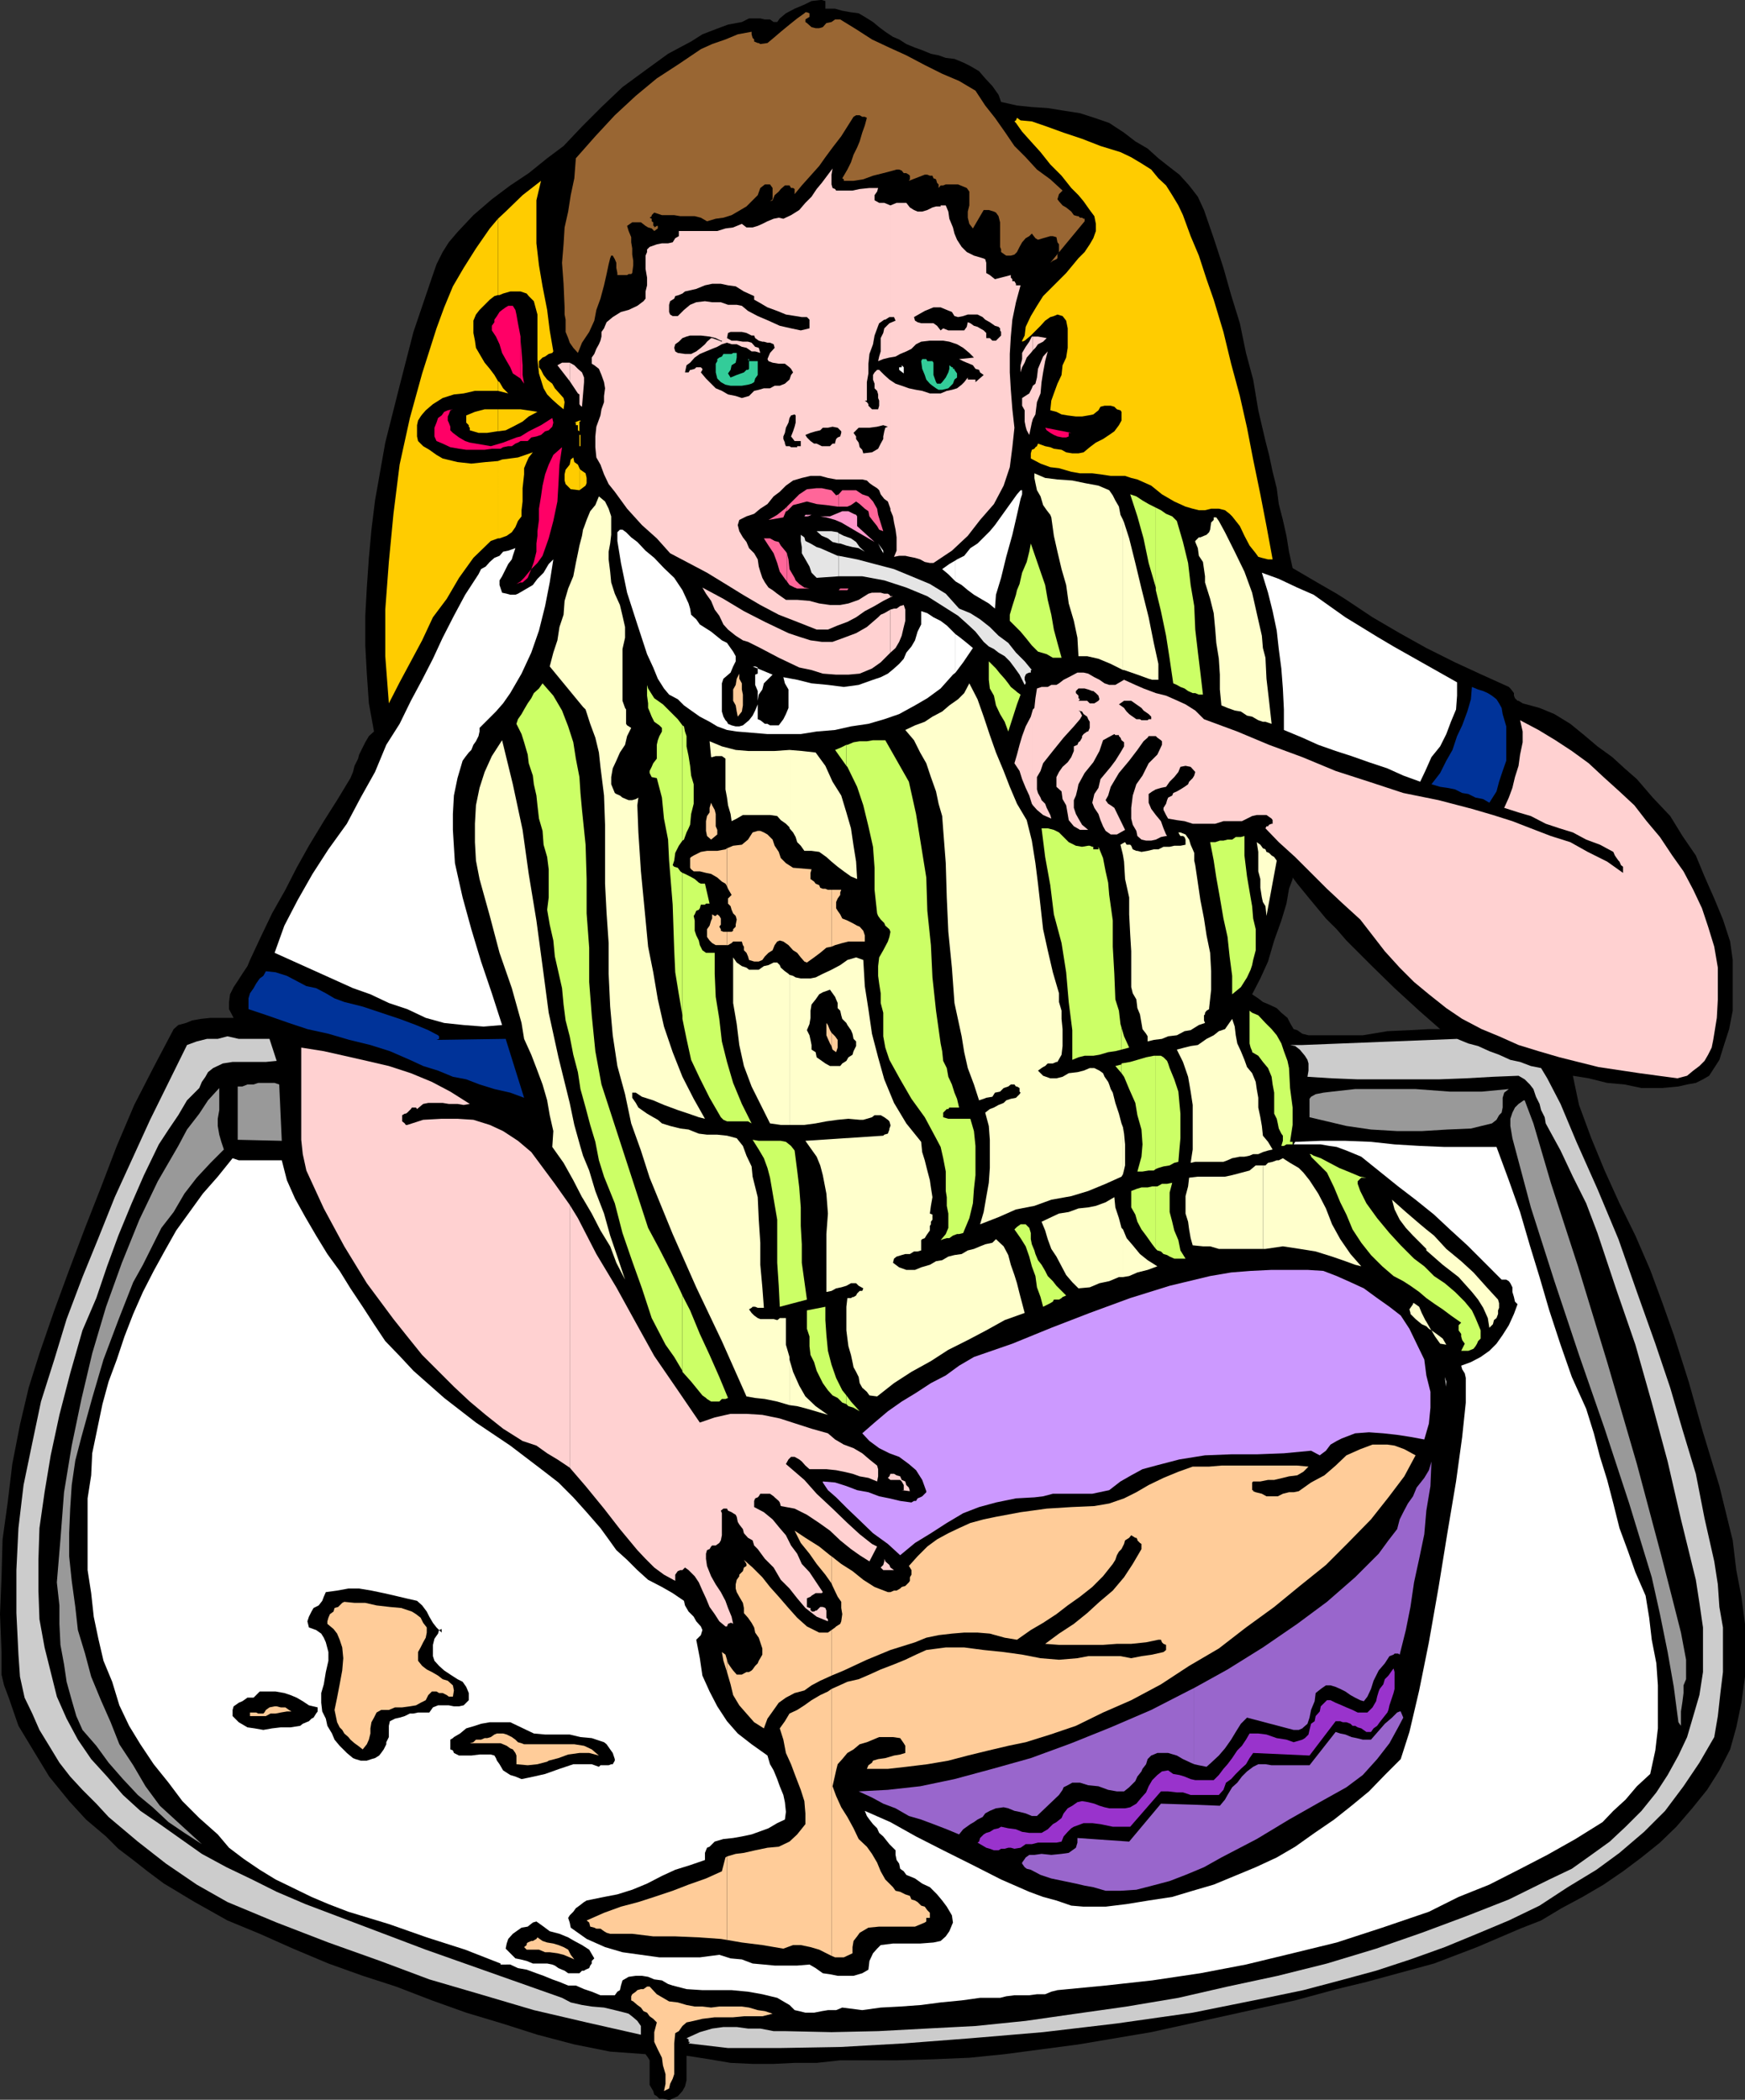
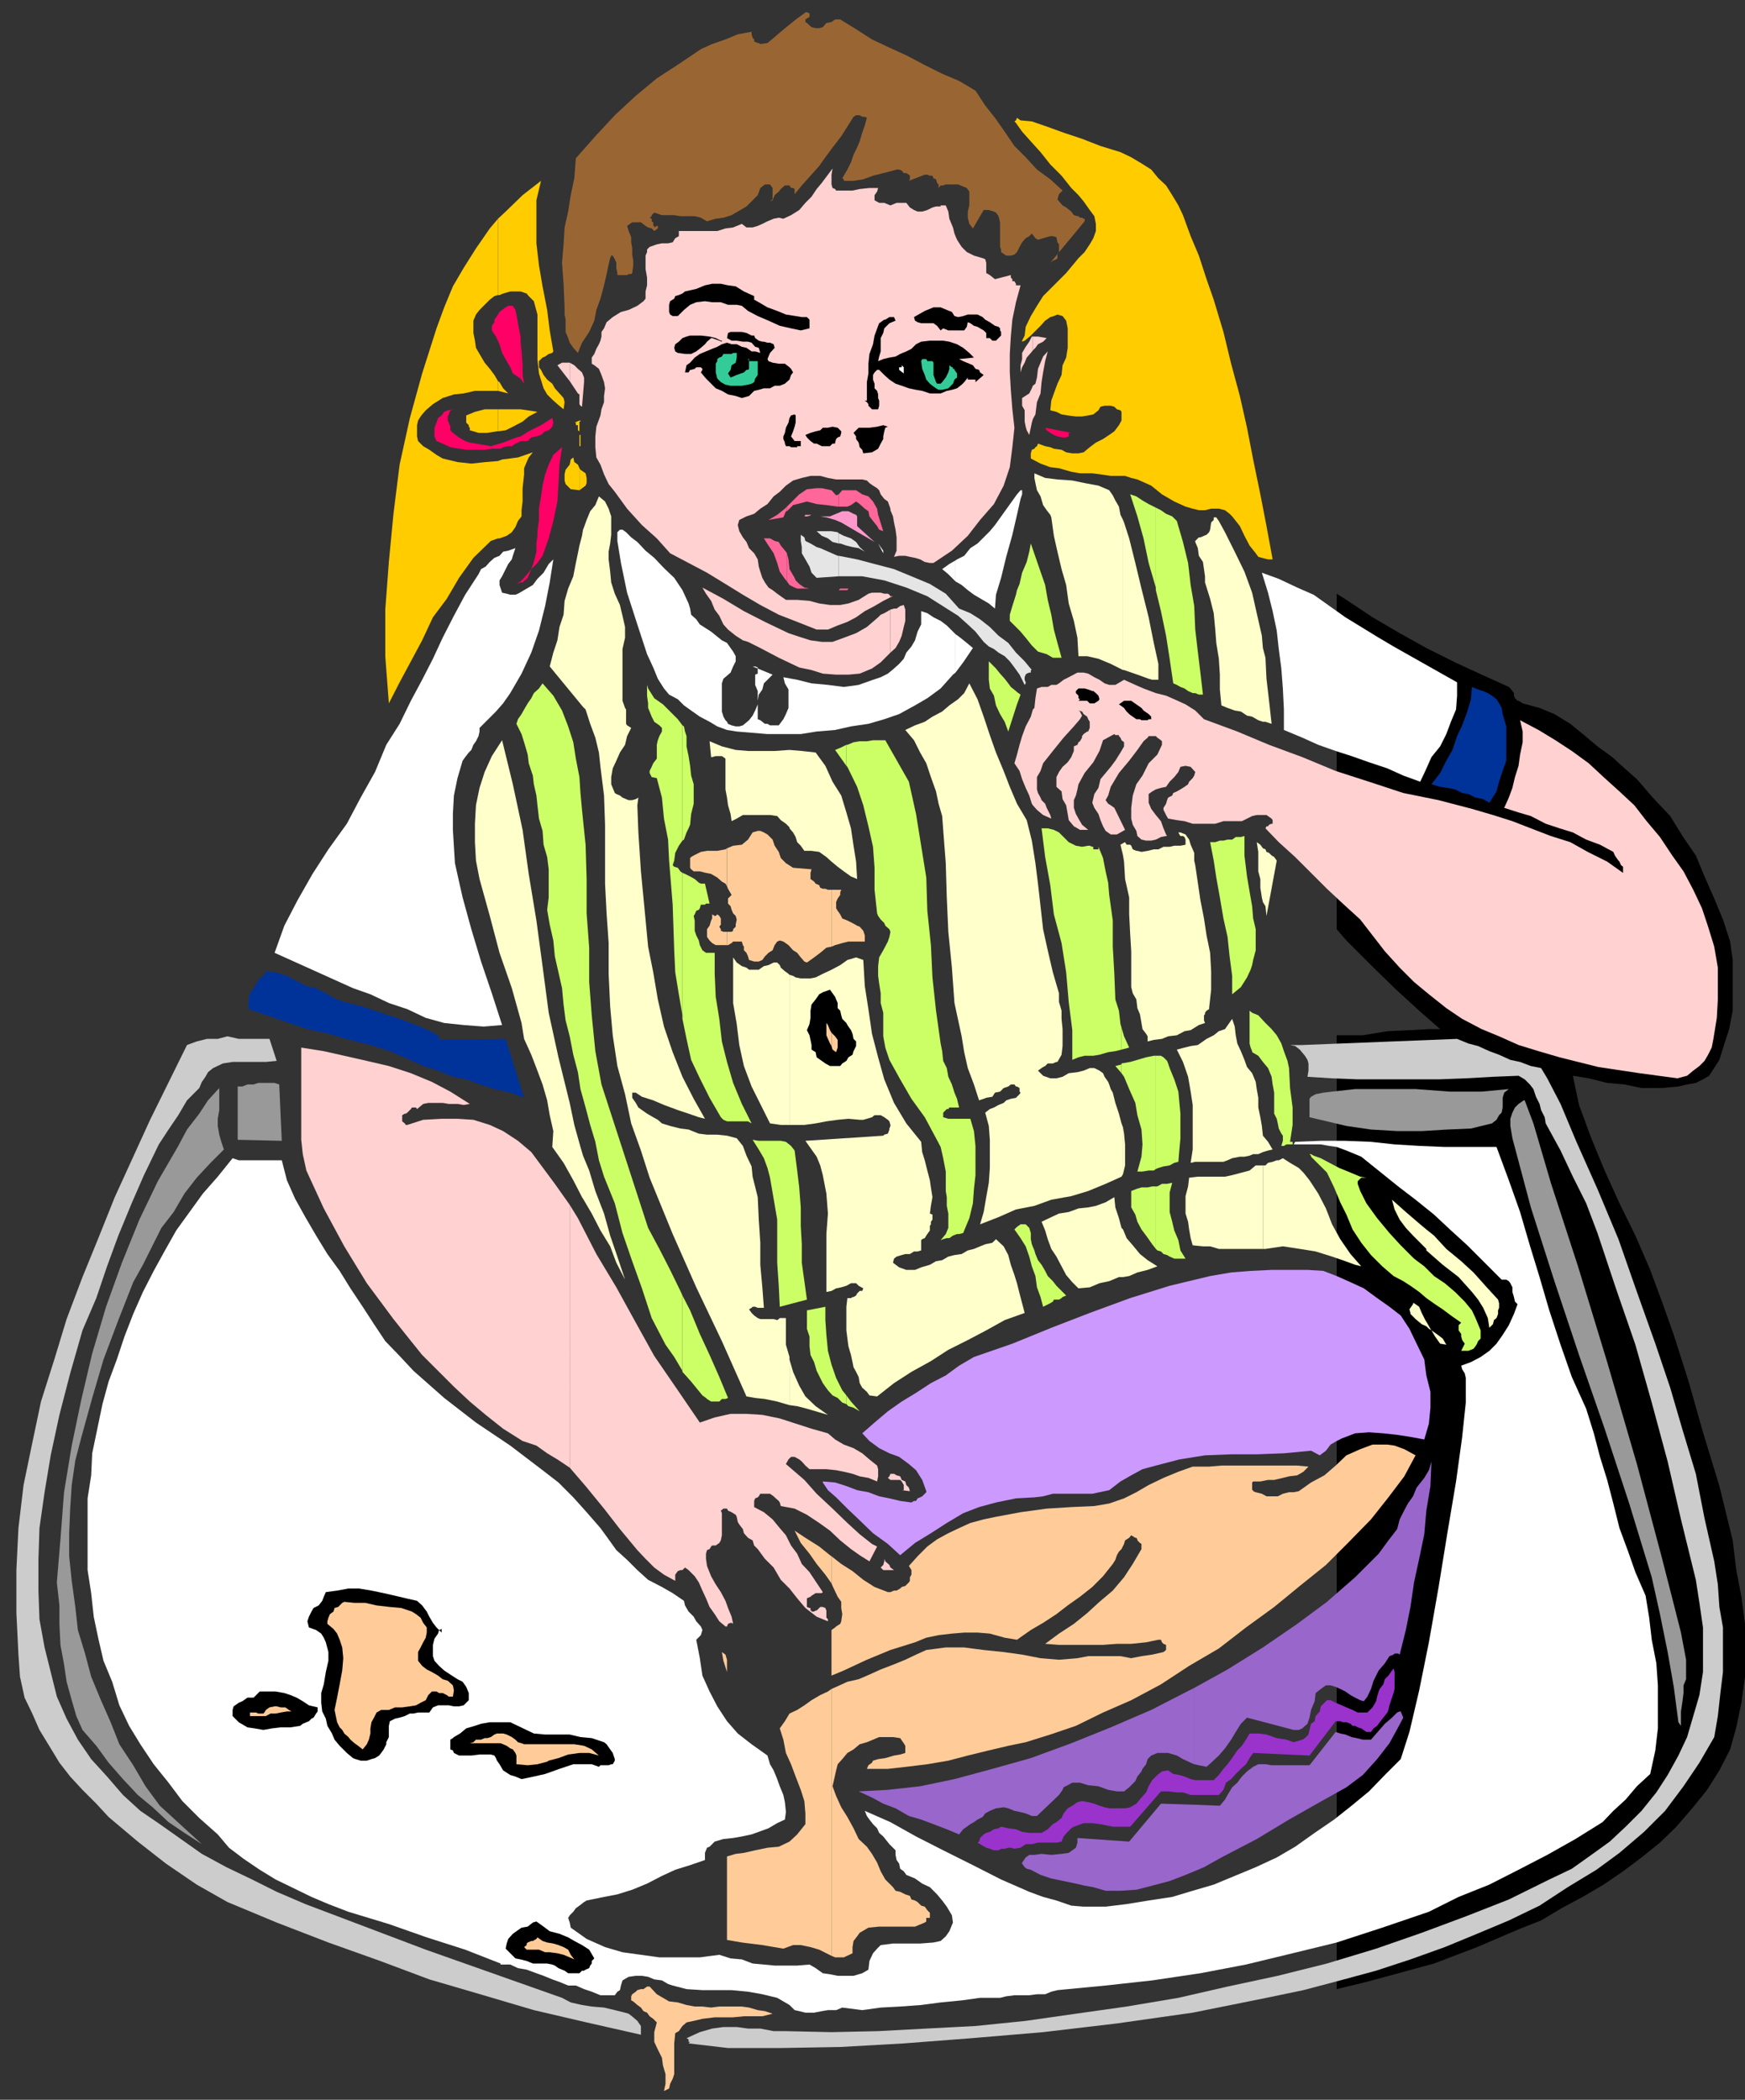
<svg xmlns="http://www.w3.org/2000/svg" width="340.598" height="409.898">
  <rect width="100%" height="100%" fill="#333333" stroke="none" />
  <path d="m260.898 388.3 5.801-1.402 13.2-3.597 8.398-3.203 8.402-3.598 4.098-1.602 4-2.398 4.101-2.2 4.102-2.402 3.797-2.597 3.601-2.703 3.602-2.899 3.2-3.101 3.097-3.598 2.902-3.602 2.399-3.8 2.101-4.098 1.2-4.3 1-4.802.699-5.097V317l-.7-5.3-1-5.2-.699-5.8-2.601-10.602-3.2-10.5-2.8-9.899-2.899-9.101-2.199-6.2-2.402-6.5-2.899-6.699-3.101-6.3-2.899-6.399-2.601-6.3-2.399-6.5L307 210l3.098.5 3.601.898 3.399.301 3.3.7h3.899l3.3-.301 1.7-.399 1.703-.3 1.398-.7 1.2-.699 2-3.102.902-2.898 1-3.102.7-3.597v-9.903l-.5-3.597-1.403-4.301-1.7-4.102-1.898-4.3L331 167l-2.602-3.8-2.398-3.9-3.402-3.6-3.098-3.602-2.402-2.098-2.399-2.2-2.902-2.1-2.598-2.2-2.699-2.2-3.102-1.902-2.898-1.199-3.3-.898-.802-.5h-.199l-.5-.5-.199-.5v-.5l-.3-.403-.403-.5-.297-.3-5.3-2.399-5.2-2.398-5.602-2.801-5.199-2.902-5.3-3.098-5.102-3.402-1.899-1.2v65.5l1.899 2.2 4.8 4.8 4.602 4.5 4.801 4.403 4.098 3.597h-2.2l-3.601.2-4.5.203-4.797.797h-5.102V388.3" />
-   <path d="M260.898 202.098h-5.5l-1.199-.297-1-.703-.699-.2-.703-1.199-.5-1-1.2-1-.898-.898-1.5-.703-1.199-.5-.902-.7-1.2-.8L246 191l1.5-3.3 1.2-4.102 1.398-3.899 1-3.3.5-2.899.699-1.902v-.297l.902 1.199 2.2 2.7 3.398 4.1 2.101 2.098v-65.5l-3.3-1.898-5.301-3.102-.7-3.199-.5-3.101-.699-3.098-.8-3.102-.399-3.097-.8-3.203-.7-3.297-.699-2.703-1.402-6-1-6-1.399-5.2-1.199-5.8-1.703-5.5-1.5-5.297-1.899-5.801L235 41l-1.203-2.602-1.7-2.199-1.898-2.101-2.199-1.7-1.902-1.5L224 29l-2.402-1.402-2.2-1.7L216.5 24l-2.902-1-2.801-.902-3.2-.5-3.097-.5-3.102-.2-2.898-.3-3.102-.7-.5-1.398-1.199-1.7-1.402-1.5-1.2-1.402-1.699-1L188 12.2l-1.703-.699-1.7-.2-1.398-.5-1.5-.3L180 9.8l-1.402-.5-1.7-.702-1.398-.899-1.203-.5-1.5-1-1.2-.898-1.199-1-1.601-1-1.2-.703-1.5-.2-1.699-.3L163 1.699h-1.902V.2l-.7-.199h-.3l-1.7.2L157 .897l-1.902.801-1.7.899-1.199 1-.5.703H151l-.703-.5h-1l-.899-.203H146.2l-1.402.703-2.7.5-2.398.898-2.601 1-2.2 1.399-4.5 2.402L126 13.7l-4.5 3.3-4.102 3.898-3.8 3.801L110 28.5l-3.203 2.398-3.598 2.903-3.601 2.398L96 38.9 92.398 42l-3.101 3.3-1.7 2-1.199 1.9-1.199 2.398-.902 2.601-3.598 10.602L78 75.3l-2.8 11.097-2 11.301-.7 5.7-.5 5.5-.402 5.8-.301 5.5V126l.3 5.5.403 5.8 1 5.5-1 .9-.703 1.198-.5 1-.7 1.403-.199.797-.699 1.402-.3 1.2-.5 1.198-2.602 4.301-2.598 4.102-2.902 4.797-2.399 4.3L55.7 173.7l-2.601 4.602-2.2 4.597-2.101 4.5-.5 1.2-1 1.5-.899 1.402-.8 1.2-.7 1.398-.199 1.5V197l.899 1.7h-4.5l-1.899.198-1.699.301-1.203.5-1.5.399-.899.8L30 208.301l-3.8 7.398-3.403 8-3.098 8.102-3.101 7.898-3.098 8.2-2.902 7.902-2.899 8.398-2.101 6.7-1.7 7.199-1.5 7.703-.898 7.5-1 7.199-.203 7.398-.297 7.2.297 7.402v4.398l.5 2.102.902 2.398 1.899 5.5L6.5 341.7l3.098 5.102 3.902 4.797 3.297 3.601 3.902 3.301 2.399 2.398 2.902 2.2 2.797 2.203L32 367.699l6 3.602 6.398 3.597L50.7 377.5l6.5 2.898 6.899 2.903 6.699 2.398 6.5 2.102 7 2.699L91 392.898 98 395l6.898 2.2 7.2 1.898 7 1.402 6.902.5.5.7.297.5v4.8l.402.7.301.5.2.698.5.301.5.5h.698l1 .2h.399l1.5-.7.902-1 .5-.898.301-1.203V401.3l4.5.699 4.098.7 4.3.198H151l4.098-.199h4.3l4.602-.5h11l7-.199 7.2-.3 6.898-.7 14.402-1.902 14.2-2.399 14.097-3.101 14-3.098 8.101-2.2v-186.2" />
  <path fill="#963" d="m157.5 4.5.898.8.801.2h.7l.699-.2.699-.8 1-.2.703-.5h1l3.098 1.9 3.101 2 3.399 1.6 3.3 1.5 3.602 1.9 3.398 1.698 3.301 1.403 3.2 1.898 1.898 2.899L194.199 23l1.899 2.7L198 28.5l2.2 2.2 2.198 2.398L205 35l2.398 2.2-.699.698-.3 1 .3.403.7.797.699.402 1 .8.5.7.699.2h.203l.297.3h.402l.301.2h.2v.5l-6.7 8.1.5-.402.7-.3.198-.2V49.7l.301-.5v-1.5l-.3-.398-.2-1-.699-.203h-.5l-.703.203-.7.199-1 .3-.5-.3-.699-.902-.5.5-.699.402-.699.8-.5.9-.5 1-.5.5-.703.198h-.899l-.3-.199-.7-.5v-.5l-.199-.5v-4.8l-.3-1.2-.5-.699-.399-.2-1-.3h-1l-2.102 3.598-.699-.899-.3-1.199v-1.2l.3-1.202v-2.7l-.5-.699L187 36h-2.402l-.5.2h-.5l-.399.5V36l-.3-.3-.2-.7-.5-.2-.199-.5h-.5l-.5-.202h-.5l-3.102 1.203.2-.301v-.7l-.2-.202-.5-.297h-.5l-.398-.5-.5-.203h-.5l-.703.203-1.899.5-2 .5L168.5 35l-1.902.3h-1.899V35l-.3-.2.3-.5.7-1.202.699-1.399.5-1.5.699-1.398.5-1.203.5-1.7.5-1.398.402-1.5-.402-.2h-.5l-.5-.3h-.7l-.5.3-2.398 3.798L162.5 28.8l-1.402 1.898-1.2 1.7L158.2 34.3l-1.699 1.898-1.402 1.7v-1l-.301-.2h-.399l-.3-.5h-.899l-.8.7-.399.5-.8.699-.403 1-.5.203v.297-.297l.5-.403V36.7l-.5-.699h-1l-.899.7-.5 1.398L146.7 39.3l-1 1-1.699 1-1.203.699-1.598.5-1.5.2-1.699.5-1.203-.7-1.2-.3h-2.8l-1.2-.2H129.2l-1.5-.5-.5.5v.2l-.402.3.402.2v.5l.301.198v.7h.2v.3l.5-.3h.198v.5l-.699.5-.5-.5-.699-.2-.5-.3-.902-.7h-1.7l-1 .7.301 1 .5 1.203v1l.2 1.199v1.2l.199 1.198v.903l-.2 1.5-.199.199h-.5l-.3.2h-1.9v-.4l-.203-1v-1l-.297-.702-.402-.7h-.301l-.2.5-.3 1.2-.399 1.902-.5 2.2-.699 2.6-.8 2.2-.399 2.098-1 2.203-1.402 2.097-.801 2-.899-1-.699-1-.3-.898-.5-1.2v-2.402l-.2-1V60L110 55.398l-.3-4.097.3-3.602.2-3.3.698-3.098.5-3.203.7-3.297.3-3.903 3.801-4.3L120 22.5l4.098-3.8 4.101-3.4 4.301-2.8 4.297-2.902 2.203-1 2.598-.899 2.402-1 2.7-.5v.5l.198.7.301.3v.399l.7.3h.199l.3.2 1.399-.2 1.203-1 1.398-1.199 1.7-1.398 1.5-1.203 1.402-1 .2-.2h.3l.5.2V3.3l-.5.297-.3.203v.5l.3.199" />
  <path fill="#ffd1d1" d="m111.2 286.5 3.097 3.598 3.601 4.402 3.102 4 3.398 4.098L126 304.3l1.7 1.699 1.898 1.398 2.199 1.2v-1.2l.5-.699.5-.199h.402l.5-.5.7.5 1.199 1.2.8 1.198.7 1.602.699 1.5.703 1.7 1 1.398.898 1.402 1.2 1h.3l.2-.5.5-.2h.199l.3.2-.3-1.402-.7-1.7-.5-1.398-.898-1.7-1-1.5-.902-1.6-.797-2-.203-1.4v-1l.203-.702.5-.2.297-.5.203-.199h.7l.698-.5.301-.5.2-1v-4.3l-.2-.5.5-.399h.7l.199.398.699.301.3.2.5.3.2.399.203 1 .297.5.703.902.2.8.8.9.898.5.301 1 .7.698 1.398 1.903L151 306l1.398 2.398 1.7 1.7 1.5 1.902 1.601 1.898 2.2 1.7 2.199.902v-.402l-.301-.297v-1.403l-.2-.5-.5-.199h-.5l-.699.7h-.199l-.3.199h-.5v-.2h-.2v-.5H158l-.5-.199V312l.7-.3.198-.2.801-.5h1.2l.199-.2-2.598-3.902-1.5-1.597-.902-2-1.2-1.602-1-2-1.199-1.398-1.402-1.703-1.7-1.399-1.898-1V293l.2-.5.5-.2.199-.202.3-.5h1.899l.703.5.2.203.8.699.2.3.198.7 2.7.5 2.402 1.2 2.398 1.6 2.102 1.5 2 1.9 2.098 1.698 1.699 1.2 1.902 1.203 1.5-2.903-1-.5-2.402-1.898-2.399-2.2-2.898-2.8-3.102-2.902-2.398-2.7-2.203-1.898-1.399-1.2.5-.902.5-.5h.7l.902.5.5.403.7.797.8.703h3.297l1.902.199 1.5.3 1.7.4 1.398.5 1.703.3 1.7.7.198-1v-1.4l-.199-.702-1.5-1.2-1.402-1.199-1.7-1L164.7 282l-1.7-1-1.402-1.2-3.2-.902-3.101-1-3.098-1-3.402-.699-3.098-.199h-3.101l-3.098.7-2.902 1-4.301-6.302-4.598-6.699-3.601-6.5-3.801-6.898-3.899-6.5-3.601-7-1.598-2.602V286.5" />
  <path fill="#ffd1d1" d="m111.2 235.2-2.903-4.102-4.598-6.2-2.601-2.199-2.899-1.898-2.601-1.203-3.2-1-3.101-.2h-3.098l-3.601.2-3.098 1h-.3l-.2-.297-.5-.403V217.7l.5-.3h.2l.3-.2.7-.699.198-.3h.801l.2.3 1.199-1 1-.2h2.8l1.2.2h1.699l1.203.2 1.2-.2-3.802-2.402-3.601-1.899-4.098-1.699-4.3-1.402-4.301-1-4.399-1-4-.899-4.402-.699v18l.3 2.8.7 3.2 3.402 7.398 4 7.403 4.399 7.199 5.199 7 2.703 3.398 2.898 3.602 3.102 3.098 3.098 3.101 3.101 2.899 3.098 2.601 3.402 2.7 3.801 2.4 2.7.898 2.097 1.5 2 1.2 2.101 1.402.301.199v-51.3m.001-160.801 1.597 2.403.3.199v1.898l.2.301.3.2.403-4.801v-.899l-.402-1-.801-.699-.7-.7-.898-.5v3.598" />
  <path fill="#ffd1d1" d="M111.2 70.8h-1.5l-.903.5 2.402 3.098v-3.597M173.797 306.5h.703l-.703-.5zm0-.5-.2-.5-.8-.7-.2-.5v.5l-.199.7-.5.5.5.5h1.399v-.5m0-17.102h1.902l.301.301.398.7v1H176l1.598.199-.2-.7-.5-.5-.199-.699-.699-.3-.3-.7-.7-.199-.5-.3h-.703v1.198m0-1.198-.2.5-.3.3.5.398V287.7m0-160.302 1-.898.703-1.2.5-1.202.398-1.7.301-1.199V119l-.3-.902-.7.203-.699.5h-.5l-.703.199v8.398" />
  <path fill="#ffd1d1" d="m173.797 119-.5.3-.7.4-.699.3-.5.5-2.199 1.898-2.101 1.2-2.399.902-2.199.8h-2.102l-2.199-.3-2.199-.7-2.102-.702-4.601-2.2-4.098-2.097-4-2.403-4.101-2.199.699 1.2 1 1.402.703 1.699.898 1.2.801 1.698.899 1 1.5 1.2L145 125l1 .3 2.398 1.2 3.602 1.898 4 1.903 2.398.5 2.2.699 2.601.2h2.399l2.199-.2 2.402-1 1.7-1.2 1.898-1.902V119m0-2.402.5-.2h-.5zm0 0" />
  <path fill="#ffd1d1" d="m173.797 116.398-.2-.3-.3-.2h-.7l-.699-.199H170.2l-.699.2-1.902 1.199-2 .703-1.598.297h-2l-2.102-.297-1.898-.5-2.402-.203h-2.2l-1-.7-.699-.5-.902-.699-.797-.5-.703-1-.5-.898-.399-1.203-.3-1-.2-1.399L147.2 108l-1-1-.5-1.2-.699-.902-.703-1.199L144 102.5l.297-1 1.402-.7 1.5-.5 1.2-1 1.398-.902 1.203-1.5 1.2-.898 1.198-1.2 1.399-1 1.703-.5 1.7-.402h1.898l1.5.403 1.601.297h5.098l.902.203.5.5.7.5.8.5.399.398.3.801.7.898.699.5.5 1.403v.297-59.5l-1.2-.5h-1l-.898-.5v-1l.5-.7.2-.699h-1.7l-1.902.2-1.399.3H163.2l-.199-.3-.5-.2-.203-.699v-1.902l.203-1.2-.902 1.2-1.2 1.601-1 1.2-1 1.5-1.199 1.199L156 41l-1.602 1-1.5.7-.898-.2-1 .2-1.203.5-1 .5-.899.398-1 .3H145.7l-.902-.699-1.7.7-1.5.199-1.597.5h-7.5v1l-.703.402-.5.8-.899.2H129.2l-1 .2-1.402.5-.5.5v.5l-.297.698V52.5l.297 1.7v1.5L126 56.897V58.3l-.402.5-1.2.898-1.699.801-1.5.398-1.601 1-1.2 1-.3.7-.2.5-.5.703v.898l-.199.801-.3.7-.5.898-.399 1-.5.703V71l.5.3.898.7.5 1.2.5 1.398.2 1.203-.2 1.5V78.5l-.5 1.398-.199 1.2-.8 2.203-.2 1.898v2.102l.2 2 .8 1.398.7 1.899.898 1.902L120 96l2.398 3.3 2.899 3.2 2.902 2.598 2.598 2.902 3.601 1.898 3.602 1.903 3.598 2.199 3.402 2.098 3.398 2L152 120l3.598 1.398 3.8 1.5h2.2l1.902-.8 1.898-.7 1.7-.898 1.699-1.2 1.902-1 1.7-1 1.398-.702v-.2m0-16.8.5 1.203.203 1.199.297 1.398.203 1.5v2.602l-.5 1.2 1-.2h1.2l.898.2 1 .198 1 .301.902.5 1 .2h.7l3.597-2.399 3.101-2.902 2.399-3.098L194 98.398l1.898-3.597 1.2-3.602.5-3.898L198 83.5l-.402-3.602-.301-3.8-.2-3.399v-3.601l.2-3.399.3-3.3.7-3.399.902-3.3h-.902v-.302l-.297-.5h-.402V54.5l-.301-.3v-.5l-3.098.8-1-.8-.699-.4v-2l-.203-.702-.5-.2-1.7-.5-1.398-.699-1-1-.902-1.398-.5-1.203-.297-1.2-.703-1.699-.2-1.398-.5-1.203h-1v.203h-.898L182 40.5l-1 .5-1 .3h-.902l-.7-.3-.8-.5-.7-.902H175l-1.203.5v59.5m27.801 57.602.8.898 1.2 1 1.601.703-.199-.703-.5-1-.203-.399-.297-.8-.703-.7-.2-.5-.5-.898-.199-.703v-2.399l.7-1.199.5-1.5 1.902-2.402 2.098-2.598 2-2.2 1.199-1.402.402-.699-.402-.8-.297-.2h-.902.902l.7.2.3.5.7.5.198.5.301.5v1.199l-.3.703h-.2l-.699.5-.3.398V144l-.403.7-.297.198-.203.5-.7.301v.899l-.5 1.203-.699 1-1 .898-.699 1-.5 1v1.899l1 .902.2 1.5.699 1.2.3 1.698.2 1.2 1 1.203.699.398.5.301h1.601l-1.199-1-.699-1.2-.5-.902-.402-1.199v-1.5l.402-.898.297-1.203.203-1 1.2-2.2 1.698-2.097 1.2-2.203.699-2.098 2.203-1.2.2.2h.698v.2l.301.3.2.5.5.398v.801l-.7 1.2-1 1.601-.902 1.2-2 2.398-.399 1.703-.8 1.199-.399 1.7.399 1 .8 1.198.399 1.2.5 1.203.5.898 1 .7H218l1.598-.899-2.098-4.3-.703-.5-.5-.302-.5-.699.5-.898.5-1.703 1.601-2.7 2-2.398 1.602-2.102 1.2-1.699.8-.699.2-.3h1.398l.3.3.7.5.199.2v.698l-.899 1.903L224.2 149l-1.2 2.398-1.203 1.7-.7 2.203-.3 2.398v2.102l.3 1.199.7 1.2.203 1 .797.698.902.2h1l.899-.2 1-.5 1-.199h.199l-.2-.3-.5-1.2-.5-1.398-1-1.203-.898-1.2-.5-1.199V155l.7-.5.699-.402 1-.297 1-.203.699-1 .902-.899.801-1 .398-1 1-.199 1 .2.899 1-.2.698-.3.5-.7.7-.199.5-.699.5-.8.5-.7.402-.699.3-.203.5-.797.4-.203.5-.2.698-.5.801v.399l.5 1 .403.703 1.7.297 1.5.203 1.597.5h4.402l1.598-.5h3.601l2-1 .899-.203h1.902l1 .703.2.297v.703h-.2l-.5.199-.199.3h-.3l-.2.4 2.598 2.698 3.199 2.903 3.101 3.097L259 173.5l3.098 2.898 3.402 3.102 2.398 3.098 2.399 3.101 2.902 3.2 2.801 2.8 2.898 2.399 3.399 2.703 3.101 2.097 3.801 2 3.399 1.403 3.8 1.699 3.899 1.2 4.101 1.198 3.602.903 4 1 8 1.199 7.398 1 1.899-.5 1.203-1 1.2-.902 1-1 .698-1.2.7-1.398.3-1.5.2-1.2.5-3.1.199-3.602v-6.2l-.7-4.097-1.199-3.903-1.199-3.597-1.699-3.602-1.902-3.601-2.2-3.098-2.398-3.602-2.602-3.097-2.398-3.102-2.902-2.699-3.098-2.8-2.902-2.7-3.301-2.402-3.2-2.098-3.3-2-3.598-1.902.5 2.203v2.097l-.5 2.403-.3 2.199-.7 2.2-.5 2.1-.699 1.9-.902 2 2.8.898 2.399.703 2.902 1.5 2.7.898 2.601.801 2.598 1.398 2.699 1 2.601 1.403.301.699.2.3.5.7.199.2.3.698.399.301v1.2l-3.098-2.2-3.8-1.898-3.399-1.903-3.8-1.199-3.903-1.5-3.598-1.398-3.8-1.203-4.102-1.2-6.5-1.699-6.899-1.398-6.699-2.203-6.5-2.098-6.5-2.7-6.5-2.402-6.199-2.597-6.5-2.403-1.703-1.699-1.899-1.199-2.199-1-1.601-.7-2-.5-2.399-.902-1.601-.699-2.2-1-1.699 1H216.5l-.902-.3-1-.7-1-.5-1.2-.699-.898-.2h-1.203l-1.7.9-1 .5-.898.698-.5.301h-1l-.699.399h-1.203l-.899.3-.3 1.903-.2 1.898-.3.301v18.7m0-18.7-.399 1.398-1 1.903-.699 1.898-.5 1.7-.5 1.902L198 149l1 1.5.5 1.598.7 1.703.698 1.5.5 1.597.2.301V138.5m0-56.7.5-.902.3-2.398.7-1.7.199-2.202.3-1.899L204 70.5l.5-1.902-.902 1-.5 1.203-.5 1.199-.2 1.7-.3 1.198-.5.403v6.5m0-6.501-.2.5-.5 1-1.398.9v1.5l.5.898V82.3l.2 1 .198.699.5.898.5-2.398.2-.7v-6.5m0-6.901.5-.5.5-.699 1-.5.699-.699-1.7-.3h-1v2.698" />
  <path fill="#ffd1d1" d="M201.598 65.7h-.2l-.5 1-.699 1-.699 1.198v1.2l-.3 1.203v1.398l.3-1 .5-.898.398-1 .801-.903.399-.5V65.7M174.5 306.5l.297.2-.297-.2" />
  <path d="M157.2 61.898h.3l.5.5v1.7l-1.703.402-1.899-.402-2.199-.5-2.199-1-2.102-.899-1.898-1-1.203-1-1-.199h-1.7L140.7 59H139l-1.402-.2-1.7.2-1.199.5-1.199 1-1.203 1.2h-1l-.5-.302-.2-.5V59.5l.2-.7.8-.5.2-.5.703-.202.7-.297.5-.403 2.198-.5 1.7-.699 1.402-.3h1.7l1.398.3 1.5.2 1.601 1 2 .902v.699l.899.5 1.699 1 1.902.7 1.7.698 1.898.301 1.203.2h.7m37.698 1.901.301.298v.402l.2.3v.7l-1 1h-.7l-.5-.5h-.699v-1l-.203-.2-.297-.3-.703-.402-.5-.297-.7-.203-.699-.5-.5-.2-.199.903-.5.699h-3.101l-1-.402-.5.402-.7-.902-.699-.5h-2.402l-.7-.2-.5-.3-.199-.7L180.5 60.7l1.7-.699h1.398l1.199.5 1 .398.5.801.703.2 1-.2.898-.3h1.899l1 .5.5.5.902.5 1 .699.7.203m-20.102-1.204-1.2.5-1 1-.199.902-.5 1v2.598l-.3 1-.2.902 1-.402 1.2-.297 1.199-.203.902-.5 1.2-.5 1-.5.898-.899 1-.5 1.703-.199h2.598l1.199.2 1.5.5 1.203.698 1.2 1 .898.903-2.899.297.801.402.7.3.5.2.698.3.5.7.7.2.199.5.703.5-1.602 1.398v-.5h-1.5v-.399l-.699.899-.5.5-.902.703-1 .297-1 .203-1.2.5H181.5l-1.5-.5-1.203-.203-1.399-.297-1.398-.5-1.203-.403-1.2-.8-1-.899-1-1h-.398l-.5.5-.3.5v.899l.3.8v.903l.5.5.2.699v.7l.199.5v1l-.2.698H170.2l-.699-.699v-.3l-.3-.399-.403-.3h.402v-3.602l.301-1.7V71l.2-1.902.698-1.899.301-1.699.7-1.902.199-.5.3-.2.7-.5h.199l.8-.5h.903l.297.7m-20.7 11.5-.899.8-1 .403h-1l-.902.5h-1.2l-1 .297-.898.203-1 1-1.402.398-1.2-.398-1.5-.301-1.199-.7-1.199-.5-1.902-1.902-1-1.199.3-.5V72l-.3-.3h-.899l-.3.3-.7.2h-.199l-.3.5h-.7l.301-1.4.7-.5.898-1 1-.702 1.199-.5 1.203-.5 1-.399.898-.5 1-.3.899.3h1l1 .5.902.2 1 .699h.7l1 .3-.301-1-.7-.199-.699-.8-.699-.2h-1l-1.203-.199h-1l-.899-.5.2-1 .5-.2h2.199l.902.2 1 .5h.5l.2.5.699.5.699.2h.3l.7.198h.5l.703.301.2.7-.903 1-.297.699-.203.5.203.402.797.3L152 71h1.2l.898.7.3.3.399.7-.399.5-.3.898" />
  <path d="m132.297 68.898-.5-.3-.2-.7.2-.699.703-.5.7-.699.8-.3.7-.2h2.097l1.703.2 1.2.3 1 .5h.198v.2l-.5-.2L139 66h-.203l-.797.7-.402.5-.801.698-.899.7-1 .5H133.7l-1.402-.2" />
  <path fill="#fff" d="m184.598 68.898 1.199.2-1.2-.2" />
  <path fill="#3c9" d="M185.297 71.7v-.4l.5.4H186v.3h.297v.2l.5.698v.801l-.5.399-.297.8-.902.903-1.2.297h-.699l-.5-.297-.699-.5-.5-.403-.703-.8-.297-.899L180 72l-.203-1.5.203-.402h.797l.203.402h1l.2.3v2.4l.5 1.398.198.3h.7l.3-.3.7-.899.5-1 .199-.699v-.3m-40.097 1 .5-.5h.3l.2-.2v-1.5l-.2-.402h.2v.402h1.698v2.7l-.5.698-.199.7-.5.3-.699.2-1.203.203h-2.2l-1-.203-.898-.5-.699-.7-.3-1.199V71l.3-.5v-.402l.398-.297.5-.203.301-.5h1.598l.3-.2h.7v.903l-.2 1-.8.5-.2.898-.5.7.5.8 1.2-.5 1.402-.5" />
  <path fill="#fff" d="m176.398 72.898-.898-.699v-.5h.5v-.398l.398.398v1.2" />
  <path fill="#fc0" d="m236.898 58.5 1.899 6.3 1.5 6.2L242 77.3l1.398 6.2 1.2 6.2L246 96.5l1.2 6.2 1.198 6.5h-.898l-1.203-.302-.7-.199-.5-.699-1.199-1.5-1-1.902-.898-1.899-1.5-1.898-.5-.5-.902-.703-1.2-.297h-1.5l-1.199.297H234l-1.203-.297-1.399-.403-2.199-1-2.402-1.398-2.098-1.7L222 93.599l-1.203-.297-1.2-.403h-2.8l-2-.3-1.598-.2h-2.402l-1.7-.3-2.398-.7L205 91.2l-1.902-.699-1.899-1v-1l.2-.7.5-.202.199-.297.3-.203.2-.5 1.402.5 1 .203.7.297 1.5.203.898.5 1.199.199h1.203l1-.2 1.2-1 1.198-.902 1.399-.699 1.203-.8 1-.7.898-1.199.5-.902v-1.7l-.199-.3-.699-.2-.5-.5-.703-.199h-1.2l-.8.2-.399.699-1 .8-1 .2-1.199.203H210l-1.602-.203-1.199-.2-1-.5-1.199-.3.2-1.899.5-1.398.698-1.903.801-1.699.2-1.898.699-1.5.3-1.903v-3.8l-.3-1.5-.7-.899-1-.3-.699.3-.699.2-1 .699-.902 1-1.899 1.902-1.199 1-.5.2v-.2l.5-1 .2-1.7 1-2.1 1.198-2 1.2-1.9 4.5-4.5 2.402-2.902 1.2-1.199 1-1.5.698-1.199.5-1.402V43.7l-.3-1.5-.899-1.199-1.199-1.7-1-1.202-1.402-1.399-1.899-2.398L205 32.098l-1.902-2.399-1.899-2.101-1.699-1.899L198.297 24l-.297-.3.297-.2.203-.5.7.5 2.198.2 2.899 1 3.3 1.198 3.602 1.2 3.598 1.402 3.902 1.2 2.098 1 2 1.198 1.902 1.2 1.399 1.703 1.5 1.398 1.199 1.899 1.203 2 .898 1.902 1.5 4.098 1.602 3.8 1.5 4.602 1.398 4M97.2 105.098h.3l1.398-.5 1-.7.7-1 .5-1.199.699-.898v-1.203l.203-1.7v-2.597l.297-2.703v-1.2l.5-1.199.402-.898.801-1-2.902 1-3.098.398-.8.301v15.098M97.2 90l-2.403.2-2.797.3-2.703-.3-2.899-.7-1.199-.7-1.402-1-1.2-.702-1-1-.199-.899V83l.2-.902.5-.797.3-.403.7-.8 1.402-1.2 1.898-1.199 2.2-.699 1.902-.2 2.2-.5h4.5v-1.902l-.7-1.199L95.598 72l-1-1.2-1-1.702-.7-1.2L92.7 66.5l-.3-1.5v-2.402l.5-1.2.699-.898 2-2 .902-.7.7-.202V42.699l-1.602 1.899-2.7 3.902-2.398 3.8-2.102 3.598L86.7 60l-1.5 4.098-2.8 8.8-2.399 8.7-2 9.101-1.203 9.602-.899 9.398L75.2 119v9.098l.7 9.203 2.1-4.102 2.2-4.101L82.397 125l2.102-4.5 2.7-3.602 2.398-4.097 2.8-3.903 3.399-3.3 1.402-.5V90" />
  <path fill="#fc0" d="m97.2 84.2 1.5-.2 1.398-.7 1.902-1 1.2-1 1.698-.902-1.898-.3-1.402-.2h-4.399V84.2" />
  <path fill="#fc0" d="M97.2 79.898h-2.602l-1.899.5-1.699.7V82.5l.5.5v.3l.2.2v.5l1.698.5h1.7L97 84.2h.2v-4.302m0-3.598 2 .5-1-1-.7-1.202-.3-.2v1.903m0-18.703h.3l.7-.297 1.398-.403h2l1.199.403.402.5 1 1 .7 2.597v8.7l.3 2.8.899 2.903.699 1.199 1 1 1 .898 1.203 1 .2-1.398-.2-.8-.8-.9-.903-1-.5-.902-1-.8-.7-.899-.5-1-.398-.5V70.5l.7-.7.5-.202.699-.5.699-.2.203-.3-.703-4.098-.5-4-.899-4.602-.699-4.097-.5-4.301v-8.402l.899-3.797L102 38.098 98.7 41.3l-1.5 1.398v14.899M113.098 95.7l1.199-.9.203-.5v-1l-.203-.902-1-.699-.2-.3v4.3" />
  <path fill="#fc0" d="m113.098 91.398-.301-.699-.7-.5-.199-.898-.5.398-.199 1-.8 1-.2.899V93.8l.2.699 1 1 1.699.2v-4.302m0-4.299h.199v-2.2h-.2v2.2m.001-4.798h.199v-.202h-.2v.203" />
  <path fill="#fc0" d="m113.098 82.098-1 .402h.3v.5h.399v1l.3.2v-2.102" />
  <path d="M156.297 86.098v1h-.7v.203h-1.199l-.3-.203h-.7l-.199-.5v-.2l-.3-.699v-.5l.3-.699.2-1 .5-1 .199-.902.3-.5.7-.2.199.2V82.5l-.2.8-.3.9-.399 1 .399.5.3.398h1.2m17-2.798-.5.2-.2.7-.199 1v.5l-.5.898-.5 1-1.199.703-1.699.199-.203-.7-.5-.5-.2-.902-.5-.699v-.5l-.5-.699 1-1h2.102l1.5-.2 1.2-.3.898.3M162.5 86.598l-.5.5h-1.602l-1-.5h-.5l-.699-.5-.699-.7-.3-.5 1-.398 1-.3.898-.2.5-.5h1l.902-.2 1 .2.7.7v.3l-.2.7-.5.198-.3.301-.2.7v.199h-.5" />
  <path fill="#f69" d="m153.598 113.5.5.7 1 .5.5.198H158l-1-.199-1-.699-.703-.7-.2-.5-1-1.702-.199-1.899-.3-1.199v5.5" />
  <path fill="#f69" d="m153.598 108-.2-.3-1-1.2-.398-.7-.8-.202-.903-.5h-1.2L150 106.5l1 1.5.7 1.898.5 1.7 1 1.402.398.5V108m0-8.2.5-.5.699-.702.8-.2 1.903-.5 1.898.5 1.899.2 2.203.3h.2V96.5l-.5.2-.903-1-1-.2-.899-.2h-1l-1.898.2-1.5 1-1.203 1.2-1.2 1.198v.903" />
  <path fill="#f69" d="m153.598 98.898-.399.403-1.5 1.199-1.699 1 2.898-.5.5-1.2h.2v-.902M163.7 115.2h1.698l.2-.302H164l-.3.301m0-16.301h1.698l.7-.3 1-.7.699.5 1 .903.703.5.2 1 .698.898.801 1 .399.7.8.3-1-3.199-.199-1.2-.8-1.402-.899-1-1.203-.398-1.2-.8h-2.699l-.699.8v2.398" />
  <path fill="#f06" d="m204 83.5 5.098 1h-.5v.7l-.5.198h-.7l-1-.199-.699-.3L205 84.5l-.703-.5-.297-.5m-102.402 30.2H102l.797-.7.203-.2.7-1.702-1.403 1.703-.7.699v.2" />
  <path fill="#f06" d="m101.598 113.5-.801.5.8-.3zm0-27.402H103l.7-.7 1-.199.898-.3.8-.7.7-.199.699-.7.203-.8-.203-.902-2.2 1.402-2.398 1.2-1.601 1v.898m0-.898-.801.198-2.598 1-2.402.7-2.899-.5-1.199-.2-.902-.3-1.2-.7-1.199-.898-.5-.5v-.7l-.3-.8-.2-.402V81.3l.2-.403.3-.8.5-.2-1 .2-.699.3-.5.7-.699.5-.3.902-.403 1v1.7l.402.898 1.2.5 1.5.703 1.699.297L91 87.8h3.598L96 87.598h1.7l.5-.297 1-.203h.698l.7-.5.5-.2.5-.3v-.899m0-11.301.699 1L102 73.2v-1.898l-.203-2.703-.2-2.399v7.7" />
  <path fill="#f06" d="M101.598 66.2v-.5l-.5-2.602-.301-1.7-.2-.898-.5-.8H99.2l-.5.3-.699.5-.5.398-.5.801-.5.7v.5l-.5.699v.902l.797 1.2.703 1.5.5 1.698.898 1.602.7 1.2.5 1.198 1.5 1V66.2m2.101 44.898 1.198-1.2 1-1.398 1.2-3.402.902-3.399.797-3.8L109 94.5l.2-3.8.5-3.4-1.7 1.5-.902 1.9-.7 1.898-.5 2.203-.3 2.097-.399 2.403v2.199l-.3 2.2v.898l-.2 1.5v1.601l-.5 2-.5 1.399" />
  <path fill="#cf6" d="m276 245.7 2 1.5 1.898 1.898L282 250.5l2 1.7 1.898 1.898 1.399 1.703.703 1.5 1 2.398v1.602l-.5.5-.203.5-.297.5-.402.5-1 .398h-1.399l.7-1.398-.5-.703-.2-.7v-.5l-.5-.699v-1l.5-.5-2-1.398-1.601-1.203-1.5-1-1.7-1.2L277 252.2l-1.703-1.2-1.399-.902-1.898-1-2.203-1.899-2.2-2.199-1.898-2.402L264 240l-1.203-2.902-1.2-2.399-1.199-2.898-1.398-2.903-3.102-3.097v-.203l-.3-.297h.3l.5.297 1.399.5 1.703.902 1.898 1 2.2.898 1.902.801 1.2.2h-1l-.7.699v.5l.5 1.402 1.2 2.398 2.097 2.903 2.402 2.898 2.2 2.399 1.898 1.902.703.7m-118.5 8-5.3 1.398L152 251l-.3-4.5v-8.402L151 234l-.703-4.102-.5-1.898-.7-1.902-1-1.7-1.199-1.898 1.2.2h4.3l1 .198 1 .801.7.899.5 3.902.402 3.3.297 3.9v3.6l.203 3.598v3.602l.5 3.598.5 3.601M133.2 267.8l1.698 1.9 2.2 2.698.699.5.203.2.797.5h1.601l.5-.5h.7l.5-.2-1.7-4.097-1.898-4.301-1.902-4.102-1.899-4.597-1.5-2.903v14.903" />
  <path fill="#cf6" d="m133.2 252.898-.403-.898-2-4.102-2.098-4.097-2.199-4.102-9.102-28-1.199-6.5-.699-7-.5-6.5V185l-.5-6.7v-6.702l-.203-6.7-.7-6.8-.3-3.297-.2-3.102-.699-3.601-.5-3.2-1-3.097-1.199-3.102-1.699-2.898-2.102-2.403-.699 1-1 .903-.5 1-.699 1-.703 1.199-.5.898-.7 1-.3.903 1 2 .5 1.597.703 2.403.2 1.699.8 2.398.2 1.7.5 2.203.198 1.898.301 2.602.7 2.398.199 2.7.699 2.402.3 2.398v5.5l-.3 2.399.5 2.902.703 3.098.297 3.101.703 3.102.7 3.097.3 3.2.398 3.101.801 3.102.7 3.597.898 3.403.5 3.297 1 3.601.902 3.399 1 3.3.7 3.602 1 3.2 2.101 5.198 1.5 5.801 1.898 5.5 1.899 5.301 1.902 5.8 2.7 5.2 1.699 2.398 1.601 2.7v.203-14.903m.001-54 .8 3.903.898 4.097 1.7 3.602 1.902 3.8 2.2 3.798.5.5.698.3H146l.7.403-1.903-3.801-1.7-4.102-1.199-4.097-1-4-.5-4.403-.699-4.3-.199-4.5V186h-1.703l-.7-.5-.5-1-.199-.902-.5-1-.3-.899v-2l-.2-.898.2-.301.3-.7.5-.202.2-.297.199-.703h.8l.2-.2h.703l-.902-3.898h-.801l-.399-.2-.8-.702-.899-.5-1-.5-.5-.2v28.5" />
  <path fill="#cf6" d="m133.2 170.398-.403-.3-.5-.7-.7-.199-.3-.3.3-.899.2-1.5.703-1.402.7-1v-22.5l-.903-1.2-2.899-2.898-1.699-1.2-1.199-1.902-.5-1.699.297 1v2.102l.203 1.5v.898l.297.7.402 1 .5 1 1 .699.5.5v.703l-.5.898-.3.801-.2.898v2.7l-.699.902-.3.7-.403.8v.398l.402.801 1 .2 1 3.8.399 4.102.8 4.097.2 4.102.699 8.598.3 8.902.2 4.3.703 4.298.7 4.101v.7-28.5" />
  <path fill="#cf6" d="m133.2 164.098.3-.2.5-1.398.398-.8.301-.7.2-2.102.5-2v-3.8l-.5-1.7-.2-1.898-.3-1.902-.399-1.899v-2l-.3-.898-.2-1-.3-.203v22.5m32 110 .398.402 1 .3 1.199.7-1.7-1.902-.898-1.2v1.7" />
  <path fill="#cf6" d="m165.2 272.398-.802-1L163.2 269l-.902-2.602-.7-2.699-.3-3.101-.2-2.899v-2.601l-3.597.703v3.597l.5 1.5v1.903l.2 1.699.698 1.398.5 1.7.7 1.402.5 1 1 1.398.902 1 1 .5.898.903.801.297v-1.7m0-122.898.198.2 1.899 3.898 1.203 3.601 1 4.102.898 4 .301 4.097v4.301l.5 4.602.2.5.5.699.699.7.199.5.8.698.2.5-.2 1-.3.903-.899 1.699-.8 1.398-.2 1.7v1.902l.2 1.5.3 1.898v1.903l.5 1.898v4.602l.399 2.199.8 2.398 2.102 3.801 2.2 3.801 2.601 3.598 2.2 4.101.898 1.7.5 2.199.5 2.601v3.801l.199 1.2v1.698l.3 1.5v2.801l-.5 1.2-1 1.199.5-.2.7-.199h.5l.703-.5.797-.3h.402l.801-.2.2-.5 1-2.398.698-2.903.2-2.8.3-2.7V223.7l-.3-2.898-.7-2.403h-4.3l-1-.3v-.899l.699-.699h.3l.2-.3h1.902l-.402-1.7-.5-1.2-.5-1.6-.7-1.5-.3-1.7-.7-1.402-.199-1.899-.3-1.5-.899-6.398-.699-6.5-.3-6.301-.7-6.7-.203-6.5-1-6.202-1-6.2-1.399-6.3-4.601-8.098h-2.399l-1.199.2h-1.402l-1.2.198-1.199.5h-.199v4.102" />
  <path fill="#cf6" d="m165.2 145.398-1 .5-1.2.5 2.2 3.102v-4.102m33.3 95.302.7 1 1 1.6.698 2 .5 1.9.7 1.898.3 2.203.7 1.898.5 1.899 1.402-.7.5-.3.2-.399h1l.5-.3.198-.2.7-.3-1.899-1.899-.699-.902-1-1-.5-1-.703-1.2-.7-.898-.5-1.2-.199-.702-.5-1.2-.199-1V240.7l-.3-1-.7-.699h-1l-.699.5v1.2" />
  <path fill="#cf6" d="m198.5 239.5-.5.5.5.7zm0-102 .7-1.902-.7-.5zm0-2.402-.203-.2-1-.8-.5-.7-.7-.898-.898-1-.8-1-.399-.402-1-1v3.601l.2 1.7.8 1.402.398 1.898.801 1.7.899 1.5.699 1.902 1.703-5.301v-2.402m0-12.5.7.703 1 1.199 1.198 1.5 1.2 1.2 1.699.5 1.203.698h1.7l-.802-2.898-.699-2.602-.5-2.898-.699-2.902-.5-2.899-.902-2.601-1-2.899-.899-2.601-.3 1.601-.5 2-.899 2.102L199 114l-.5 1.2v7.398m0-7.398-.203.898-.7 2.203-.5 1.699v1.2l.903.898.5.5v-7.399m20.398 94.301.5.7 1 2.398 1.2 2.703.402 2.398.797 2.801.203 2.898-.203 2.403-.797 2.898h1l1.2-.199h1l.398-.3v-22.102h-.399l-1.5.3-1.699.5-1.402.403-1.7.297v1.902" />
  <path fill="#cf6" d="m218.898 207.8-1.199.298 1.2 1.402zm0-2.902 1.5-.398-1-2.2-.5-1.702v4.3" />
  <path fill="#cf6" d="m218.898 200.598-.199-.7-.3-2.597-.7-2.203-.199-5-.3-5.297v-5.102l-.7-5-.203-2.398-.5-2.203-.5-2.598-.899-2.2v.5h-1v-.5h-.199l-.5-.202h-.3l-1.2.203-1.199-.203-1.402-.7-1.899-1.898-1-.5-1.199-.3h-1.203l.703 5.6 1 5.5.7 5.7 1.5 5.598.898 5.703.5 5.797.699 5.5v5.8l1.203-.5 1.2-.3h1.698l1.2-.2 1.699-.5 1.402-.199 1.2-.3v-4.301m6.699 43.202.3.298.7.203.5.5.699.199.5.3.902.4h2.2l-1-1.602-.399-2-.8-1.899-.403-1.699-.5-1.902V232.8l.5-1.903-1 .2h-1l-.899.5h-.3V243.8" />
  <path fill="#cf6" d="M225.598 231.598h-.7l-.898.203h-1.203l-1 .297-1 .402v3.2l.8 1.398.403 1.402.797 1.5.902 1.2 1.2 1.698.699.903v-12.203m0-3.398.5-.2 1-.3 1.199-.2.902-.5.801-.2.2-2.402.198-2.199v-4.8l-.199-2.098-.199-2.203-.8-2.399-.903-2.199-.297-.902-.203-.5-.7-.7-.5-.3h-1v22.101m.001-112.999 1 4.1 1 4.798.699 4.5.703 4.8.7.301.698.399.801.3.7.5.898.403h.5l.703.297h.797l-.5-4.297-.5-4.102-.5-4.3-.2-4.598-.699-4.102-.5-4.3-1-4.098-1.199-4.102-.902-.898-1.2-.5-1-.703-1-.5v16.101" />
  <path fill="#cf6" d="m225.598 99.098-1.399-.7L223 97.7l-1.203-.8-1.2-.399 1.403 4.3 1.2 4.298 1 4.8 1.398 4.801v.5-16.101m18.8 106.101v.198l1.2.7.902 1.203 1 1.199.7 1.7.198 1.5.301 1.6v4.098l.5 1 .2.903.199 1 .5 1 .3.398v1l-.3 1h.5l.5-.3h1.199v-.5h-.5l.5-3.301v-3.399l-.5-3.8-.2-3.899-.3-1.402-.7-1.899-.5-1.5-.898-1.601-1-1.2L247 199.7l-1.402-1.5-1.2-.5v7.5m0-7.5-.5-.4v6.4l.2.8.3.7v-7.5m0-9.302.2-1 .5-1.898v-4.102l-.5-2.097-.2-2.403v11.5m0-11.5-.3-1.699-.7-4.101-.5-4.098v-3.8l-.699.198h-1l-.699.5h-.902l-.801.2h-.7l-.898.3h-1l.7 3.602.5 3.3.699 3.9.699 4.1.8 3.598.403 3.801.5 3.801v3.598l1.7-1.399 1.198-1.898.7-1.5.3-.903v-11.5" />
  <path fill="#f9c" d="m170.7 105.8-1.2-.702-1.203-.7-1.2-.699-1.699-1L164.2 102l-1.199-.5-1.703-.5-1.2-.2H162l2.398-1h1.2l1 .5.5.2.199.3v1.9l3.402 3.1m-12.999-5 .698-.3h-.699zm0 0" />
  <path fill="#f9c" d="M157.7 100.5h-.5l-.2.3h.7v-.3" />
  <path fill="#ffc" d="m113.797 234 1.703 2.898 1.7 3.301 1.898 3.102 1.199 3.199 1.703 3.3-1.5-4.5-1.402-4.1-1.2-4.302-1.699-4.398-1.199-4-1.203-2.902V234m0-8.402-.5-1.7-1.2-4.3-.898-4.297-2.199-8.903-1.902-8.699-1.2-9.101-1.199-8.899-1.5-9.101L102 162l-1.902-8.902L98 144.5l-2 3.098-1.402 3.101-1 3.102-.7 3.398-.199 3.602v3.597l.2 3.602.699 3.598 2 7.203L97.5 186l2.398 6.898 1.899 6.801.5 3.102 1.402 3.097 1 2.602 1.2 3.2.898 3.1.5 2.9.703 3.1-.203 3.098L110 227l1.898 3.398 1.7 3.301.199.301v-8.402m0-87.598.5.5.902 2.8 1 2.7.7 2.898.3 2.801.7 5.602.199 5.699v11.5l.3 5.8.399 5.798v6l.3 6.402.5 5.598.903 6 1.5 5.5 1.2 5.703 1.898 5.297 1.699 5.3 4.5 11 4.601 10.403 5 10.5 4.801 10.797 1.7.3 1.898.2 2.402.5 1.7.5.699.203v-9.403l-.7-2.398v-5.2H152.2l-.199.2-.3.2-.7-.2h-2.602l-.5-.2-.699-.5-.5-.5-.5-.702.5-.297.2-.203h.5l.5.203h1.199l-.301-4-.399-4.403v-4.3l-.3-4.5-.2-4.399-1-4-.199-2-1-2.101-.699-1.899-1.203-1.5-1.899-.5L140 221.5h-2l-1.602-.2-2-.8-1.601-.2-2-.5-1.598-.5-.8-.702-.899-.5-1.203-.7-1-.699-.7-.5-.5-.898-.699-1v-1h.7l1.199.797 2.203.703 2.098.898 2.699 1 2.101.7 2 .699 1.2.3-2.2-3.898-2.199-4.3-1.902-4.802-1.7-5-1.199-5.3-.898-5.297-1-5-.5-5.301-.902-9.402-.5-7.598-.2-5.3.2-1.5-.5.3-.7.2h-.699l-.5-.2-.699-.3-.5-.4-.703-.3-.297-.2-.703-1.702v-1.399l.3-1.699.7-1.5.703-1.602 1-1.5.398-1.699.801-1.601-.8-.5-.2-.297V138.5l-.199-.3-.5-1.4v-10.1l.5-2.2v-2.102l-.5-2.199-.5-2.101-1-2.2-.703-2.199-.2-2.101-.3-2.399v-1.5l.3-1.601.2-1.7v-3.597l-.5-1.5-.7-1.403-1.199-1-.699 1.7-1 1.203-.699 1.699-.5 1.398-.203.5V138m0-34.602-.2 1.2-.5 1.902-.3 1.5-.399 1.898-.5 2.602-1 2.398-.699 2.403L110 120l-.8 2.398-.403 2.602-.797 2.398-.703 2.7 6.5 7.902v-34.602" />
  <path fill="#ffc" d="m154.098 274.3 1.5.2 1.902.5 2.398.7 1.7.5-2.399-1.7-2-1.902L156 270.5l-1.203-2.7-.7-2.402v-.5 9.403m.001-54.703H157l2.2-.297 2.097-.403 2.203-.3 2.098-.2 2.199.2h.703l.7-.2 1-.3.5-.399h1.198l.7.399.699.5.3.3.2.7v.203l-.2.5v.199l-.3.8-.7.2-.199.2-15.199 1 1.2 1.698 1 1.403.699 1.699.5 1.898.699 3.602.3 3.898-.3 4V252.2l1-.199.902-.5 1-.2 1-.3.899-.5h1l.5.5.902.5-.203.5h-.5l-.5.5-.2.398-.5.301h-.199l-.3.2h-.7l-.199 1.699v4.601l.2 1.602.199 1.5.5 1.699.3 1.398.2 1 .5.903.5 1 .199 1.199.5.898.902.801.5.7 1.5.199L174.5 270l3.398-2.2 3.801-2.1 3.399-2.2 3.8-1.902 3.602-1.899 3.598-2 3.902-1.398-.5-1.903-.5-1.898-.5-2-.5-1.602-.703-2-.5-1.898-.899-1.7-1.5-1.402-.699.7-1.402.3-1 .403-1.2.5-1.199.297-1.199.703-1.402.199-1.2.3-1.199.7-1.199.2-1.199.698-1.703.5-1.2.5h-1.699l-1.398-.5-1.203-.898.203-.8.5-.4 1-.3.7-.2h.898l.8-.5h.7l.699-.202v-2l.203-.2.5-.199.297-.5.203-.3.5-.7v-.898l.2-.301v-.5l.3-.402v-1l-.5-.2.2-1.5.3-1.699-.3-1.898-.2-1.403-.5-1.898-.5-2-.5-1.602-.203-2-2.899-3.597-2.398-4-1.902-4.602-1.2-4.3-1.199-4.598L169.5 197l-.703-4.5-.297-5.102-1.402-.5-1.7.5-1.398 1-1.703.903-1.7.797-1.398.703-1 .199h-1.902l-1-.2-.5-.3-.7-.2v29.298" />
  <path fill="#ffc" d="m154.098 190.3-.2-.202-.699-.5-.8-.7-.2-.5-.5-.5H151l-1 .5-.902.2-1 .703h-1.899l-.5-.403-.902-.3-1-.7-.7-1v8.903l.7 4.097.5 4.102.902 4.098 1.5 4 1.7 3.402 1.898 3.8 2.101.298h1.7V190.3m0-28.8v.2l.699.8.5.898.3 1 .7.7.703 1h1.398l1.5.203 1.399 1 1 .898 1.203 1 1.2.899 1.398 1 1.199.5-.2-3.399-.5-3.101-.5-3.399-.898-3.101-1-3.297-1.699-2.703-1.402-3.098-1.899-2.602-2.699-.3-2.402-.2V161.5m0-15.102-2.899.2H146l-2.402-.2-2.7-.699-2.398-1 .297 3.102H139l.7-.203h1.198l.301.203.399.297v6l.3 1.601.2 1.5.5 1.7.199 1.402 1-.5 1.203-.703h5.297l1.402.203.7.797 1 .703.699.699v-15.102M219.2 249.3l1.198-.202 1.602-.7 2-.5 1.898-.699L224 246l-1.5-1.2-1.402-1.702-1.2-1.399L219.2 240v9.3m0-9.3-.302-.3-.5-1.9-.699-2.1-.199-2-1.703 1-1.899.698-1.5.301-1.898.2-1.902.699-1.899.3-1.5.7-1.902.902.703 1.7.5 1.698.7 1.903 1 1.5 1 1.898.898 1.7 1.199 1.402 1.203 1.199 2.2-.2 1.898-.8 1.902-.402 1.898-.797h.801V240m.001-10.8.398-1.7v-4.102l-.2-2.097-.199-1.203v9.101" />
  <path fill="#ffc" d="m219.2 220.098-.302-.797-.5-1.903-.699-2.097-.5-2-.402-.703-.297-.899-.203-.5-.7-1-.3-.699-.7-.5-1-.5h-.898l-1.199.5-1.203.3-1.7.2-1.199.7-1.199.3H205l-1.402-.5-1-1 .699-.5.3-.2.403-.202.5-.5h1l.7-.297h.198l.801-1.403.2-1.699v-3.3l-.2-2V197.3l-.5-1.703v-1.7L205.5 189.8l-1-4.301-.902-4.102-.5-4.5-.5-4.398-.5-4-.7-4.402-1-4-1.898-3.2-1.402-3.3-1.2-3.098-1.5-3.602-1.199-3.398-1.199-3.602-1.203-3.398-1.598-3.102-1 1.903-1.199 1.2-1.703 1.2-1.399 1.198-1.898 1-1.5 1-1.902.7-1.899.902 1.7 2 1.199 2.398 1.199 2.102.902 2.7 1 2.8.5 2.398.7 2.403.199 2.699.5 6.5.199 6.7.3 6.698.7 7 .5 6.903 1.402 6.5.5 3.097.7 3.102 1.199 3.2 1 3.1.902-.3.5-.2 1.2-.202.5-.797 1-.203.698-.7.899-.3.5-.399H198l.297.399h.203l.5.3v.7l.2.203-.2.297-.703.703-1 .199-.899.3-.5.5-1 .4-.898.5-.8.3-.903.7.703 2.6.2 2.7v5.5l-.2 2.898-.5 2.801-.5 2.899-.703 2.402 3.601-1.402 3.399-1.5 3.601-.7 3.301-1.199 3.899-.699 3.3-1 3.399-1.402 3.101-1.399.301-.5v-9.101M219.2 167l.198 1.2.2 3.398.8 3.601v3.301l.2 3.898.199 3.301v7l.3 1.2.7 1.199.203 1.703.5 1.199.297 1.7.203 1.198.7.903.3.5v1l1.2-.301 1.597-.2 1.203-.5 1.7-.202 1.5-.797 1.198-.203 1.602-1 1.2-.399-.2-.5v-1l.2-.199v-.3l.3-.4.5-.3v-.2l.398-3.6v-3.602L236.2 186l-.699-3.402-.5-3.297-.703-3.602-.5-3.398-.5-3.403-.2-.898v-1.5l-.3-.7-.399-.902-.3-1-.7-1-1-.398H230l.2.398.198.301h.5l.301.2.2.5v1l-1 .199h-1.2l-.902.203h-1.2l-1 .5h-.898l-1.199.297-1.203.203-.797-.203h-.203l-.7-.297-.3-.703-.2-.2h-.699l-.3-.5-.399.2V167" />
  <path fill="#ffc" d="m219.2 164.598-.5.3.5 2.102zm0-33.798h.198l2.602.9 2.2.8.698.2h1.2v-3.102l-.899-4.098-1-5-1.402-5.602-1.2-5-1.199-4.8-1-3.098-.199-.5v29.3" />
  <path fill="#ffc" d="m219.2 101.5-.5-1-.302-1.602-.699-1.199-.5-1-.699-1-2.102-.898-2.699-.5-2.402-.5-2.899-.203L204 93.3l-2.102-.903v.903l.2 1 .3 1.398.7 1.2.5 1.699.699 1 .703.902.2.5.5 3.598.698 3.101.801 3.399.899 3.101.5 3.602 1 3.398.699 3.301.203 3.598h1.7l2.198.5 2.399 1 2.402 1.203v-29.3M246.5 243.8h.5l3.398-.5 3.301.5 3.098.5 3.203 1 2.598.9 1.902.698 1.2.301-2.102-2.398-2-2.903L260 239l-1.203-3.102-1.5-2.898-1.7-2.602-1.199-1.5-.898-.898-1.703-1-1.399-.902-.8.402h-.399l-.8.3-.899.2-.5.5h-.5v16.3" />
  <path fill="#ffc" d="M246.5 227.5h-1.402l-1.2 1-1.5.398-1.898.5-1.402.301h-5.301l-1.7.2-.199 1.699-.5 1.902v3.398l.5 1.602.2 1.5.3 1.7.399 1.398 2 .203h1.402l1.7.5h8.601V227.5m0-2.602 1-.3.898-.2-.898-1.5-1-1.199v3.2m0-3.199-.203-1.9-.297-1.702-.402-1.899v-1.898l-.301-1.703-.2-1.399-.699-1.699-1-1.2-.5-1.402-.699-1.699-.699-1.5-.3-1.601-.2-1.7-.5-1.5-1.402 2-1.2.403-1 .797-1.398.703-.703.5-1 .699-1.399.2-1.199.3-1.5.398 1.2 2.403 1 2.898.5 2.899.398 2.601v8.7l-.399 2.601.899-.2h5.5l.8-.3.903-.402 1.5-.297h.898l1-.203.7-.297h1l.902-.403V221.7m0-45.602.5.8.2 1.903 2-10.801-.5-.7-.5-.3-.5-.5-.5-.2-.2-.5-.5-.202v10.5m0-10.5-.203-.297-.297-.403-.703-.5.3 1.903v3.797l.403 1.5v1.703l.297 1.898.203.899v-10.5m0-24.7h.5l1.2.403-.5-4.5-.5-4.301-.2-4.102-.5-1.898v14.398m0-14.398-.203-2.402-1-4.399-.899-4-1.5-4.101-1.898-3.899-1.902-3.8-1.2-2.2-.5-.699h-.5v.5l-.5.5-.199 1.398-.199.5-.5.5-.5.2-.703.3H234l-.203.2-.5.5v.203l.5 1.199.203 1.5.797 1.2.203 1.398.2 1.402v1.2l1 3.198.698 2.801.301 3.2.2 2.601.5 3.098.199 3.101v2.899l.3 3.101 1.2.5 1.402.5 1.2.2 1.198.8 1 .2 1.2.699.902.3V126.5m31.898 132.398.5.5.5.301-.199-.3-.8-1.399v.898m-.001-.898-.199-.3-.699-1.4-.5-1.202-.703-.5-.297-.2h-.203v.2l-.5.703-.2.297.2.703v.199l1 1 1.203 1 .898.398V258m0-14.2v.298l3.2 2.8 3.101 2.403 2.598 2.898 1.203 1.5 1 1.602.898 2 .301 1.898.7-.699.199-.8.5-.4.3-.8v-.7l.2-.5v-.902l-.2-.699-2.199-2.398-2.601-2.903-2.399-2.199-2.902-2.398-2.399-2.602-1.5-1.199v3.8m0-3.8-1.199-1-2.8-2.402-2.7-2.399.5 1.899 1 2 1.2 1.601 1.398 1.5 2.601 2.602V240m1 19.7.7 1.198 1 1.403 1.199.199-.7-1.2-1.199-.902-1-.699" />
  <path fill="#e5e5e5" d="M163.7 112.5h4.597l4.3.8 4.301 1.4 4.102 1.698 4.098 2.602 1.902 1.2 1.898 1.698 1.5 1.403 1.602 2 1 .898 1 .5.898.7 1.2.699 1 1L198 130.3l1 1.398 1 2 .2-.3v-.2l-.2-.5v-.5l.2-.5.198-.199.5-.2h.301v-.5h.2l-1.399-1.7-1.703-1.7-1.5-1.898-1.899-1.402-1.699-1.7-1.902-1.5-1.899-1.199-2.199-.898-2.601-2.903L181.5 114l-3.602-1.5-3.398-1.402-3.8-1-3.403-.899-3.598-.699v4" />
  <path fill="#e5e5e5" d="M163.7 108.5h-.2l-3.402-1.5-.7-.2-.5-.3-.699-.402-1-.5-.199-.7-.703-.5v1.2l.203 1.203V108l.7 1.2.8 1.398.398 1.203 1 1 4.301-.301v-4m.001-2.402h.3l1.2.402 1.198.3 1.2.2 1.199.7-1-.9-.7-1-1-.702-1.398-.5-1-.5v2" />
  <path fill="#e5e5e5" d="m163.7 104.098-.2-.2-1.203-.199h-2.899l1 .899 1.2.5.902.703 1.2.297v-2" />
  <path fill="#fff" d="m172.398 108-1-1.902 1 1.402zm112 25.2v2.6l-.199 2.7-1 2.398-.902 2.403-1.2 2.398-1.699 2.102-1.199 2.699-1 2.098-3.3-1.2-3.102-1.398-3.598-1.2-3.402-1.202-3.098-1-3.402-1.2-3.098-1.398-3.601-1.5v-4l-.2-4.102-.3-3.898-.5-3.8-.399-3.602-.8-3.797-.899-3.602-1.203-3.898 3.3 1.199 3.602 1.7 3.2 1.398 3.101 2.203 3.098 2.199 3.101 1.898 3.098 1.903 3.203 1.898 12.398 7M98 115.7l.898.198.7.2h1l.5-.2 1.199-.699 1.703-1 .898-1.199 1.2-1.2 1-1.702.902-.899-.703 4.5-.899 4.602-1.199 4.797-1.5 4.3-1.902 4.102-2.2 3.8-1.398 2-1.402 1.598-3.2 3.2v.703l-.199.898-.5 1-.5.7-.398 1-.5.5-.703.902-.5.699-1 3.398-.7 3.403-.199 3.597V162l.2 3.3.199 3.2.8 3.598.7 3.101L92 181.4l1.898 6.3L96 193.9l2 6.199-3.602.3-3.898-.3-3.8-.399-3.602-1L79.5 197l-3.602-1.2-3.601-1.702-3.399-1.2-15.3-6.898 1.902-5.3 2.598-5L61 170.597l3.098-4.797 3.601-5 2.7-5.102 2.8-5 2.2-5.3L78 141.3l2.2-4.5 2.198-4.102 2.102-4.101 1.898-4.098 2.2-4.3 2.199-4.102 2.601-4 .5-1 .899-.5.8-.899.903-.8 1-.399.7-.8 1-.2 1.398-.5-.5 1.5-.2.7-.699.898-.5 1L98 112.5l-.5.8v.9l.5 1.5m88.5 15.6 1.5-2 1.898-2.8-1.199-1-1.5-1.2-.699-.5v7.5" />
  <path fill="#fff" d="m186.5 123.8-1.703-1.702-1.2-.899-1.398-.699-1.199-.8-1.203-.4v2.598l-.7 1.403-.5 1.699-.699 1.2-1 1.198-.5 1.2-.898 1-1 .902-1.203 1-1.399.7-1.5.5-2.8 1-2.899.398-3.101-.399-3.2-.3-2.8-.7-2.7-.5.301 1.2.7 1.199v3.601l-.5 1.2-.5 1-.899 1.199h-1.703l-.5-.297h-.5l-.5-.403-.399-.3-.5-.2v-3.597l.2-1.203.699-1 .3-1.2.903-.898.797-.8-2.899-1.2v1l-.5.2v2l.5 1.198v2.602l-.5 1.2-.5 1-.699.898-1.199 1-.703.203h-.7l-.8-.203-.7-.297-.199-.403-.3-.3-.399-.7-.3-1v-5.5l.3-.898 1.399-1.2.5-1.202.5-1v-1l-.5-.899-.5-.699-.7-1-1-.5-2.101-1.7-2.2-1.402-.699-1-1-.898-.199-1.2-.3-1-1.2-2.6-1.601-2.4-2-1.902-1.899-2L126 107.5l-1.602-1.7-1.199-.902-1-1-.699-.5h-.5l-.5.5v1.7l.7 4.3 1.198 5.801 2 6.2 1.899 5.8 1.203 2.602.898 2.199 1.2 1.898 1 1.2 1.699.902 1.203 1.2 1.398 1 1.7 1.198 1.902 1 1.5.903 1.898.699 1.899.3 6 .5h6.5l3.101-.5 3.602-.3 3.098-.7 3.402-.5 3.098-.902 2.902-1 3.098-1.699 2.402-1.398 2.598-1.903L186 131.7l.5-.398v-7.5m0-10.302 1.2.7 1.198 1 1.2.898 1.699 1 1.203.703 1.2 1 .198-2.703 1-3.297 1-4.102 1.2-4.3.902-3.899.7-3.102.3-.898v-.8h-.3l-.7.8-4.3 6-1 1.2-1.2 1.198-1.203 1.2-1.399.902-1.199 1.5-1.402.7-.297.198v4.102" />
  <path fill="#fff" d="m186.5 109.398-1.203.7-1.399 1 1.2 1 1.199 1.203.203.199v-4.102M147.898 130.5v-.2l-.5-.202h-.5l1 .402" />
  <path fill="#039" d="m293.297 139.398.703 2.403v6.699l-.703 2-.7 2.098-.5 1.902-1.398 2.2-1.199-.7-1.5-.3-1.402-.7-1.2-.2-1.398-.702-1.5-.297-1.402-.203-1.7-.5 1.7-2.2 1.199-2.398 1.203-2.102.898-2.699 1-2.101 1-2.7.7-2.398.199-2.402 1.203.5 1 .3.898.403.801.5.899.699.5.8.5.9.199 1.198M85.2 203l13.5-.2 3.597 11.5-2.7-1-3.097-.702-2.902-.899-2.598-1-2.602-.5L85.5 209l-2.902-.902-2.598-1.2-3.902-1.699L72.297 204l-4.098-1-4.101-1.2-4.098-.902-3.602-1.199-4.3-1.5L48.5 197v-2.102l.297-1 .703-1L50 192l.7-1 .698-.5.5-.902 1.899.203L56 190.5l3.797 2 1.902.398 1.899 1 1.699 1 1.902.7 3.598.902L78 198.898l3.2 1.2 2.398 1 1.902 1 .2.203v.5l-.5.199" />
  <path d="m214.598 136.5-.2.3-.8.5h-.899l-.5-.5H210.5l.297-.3-.297-.2v-.5l-.5-.5v-.402l.297-.3.203-.2h1.2l.698.2.801.3h.2l.5.403.5.5.199.699" />
  <path fill="#fff" d="m151 136.3-.703 2.2.703-2.2" />
  <path d="M224.7 139.898v.5h-.5l-.2.2h-1.203l-.297-.2h-.703l-.7-.5-.3-.199-.399-.3-.5-.5-.3-.399-.2-.3-.699-.5-.3-.2 1-.7h1.398l2 1.4.402.5 1 .698.5.5M166.598 205.2l-.2.698-.8.5-.399.7-.8.5-.399.5h-2l-.902-.5-.7-.5-1-.7-.199-1-.8-.5V204l-.2-1-.199-.902-.5-1 .5-1.2.2-1.199v-1.398l.198-1.203.801-1 .7-1 .699-.399 1.402-.5 1 1.399.2.5.3.703v1l.5.5.2.898.198.7.801.8.2.399.699 1 .3.703.2 1 .5.5v.898l-.5 1" />
  <path fill="#fff" d="m252.797 222.898 5-.199h4.8l5 .2 4.602.5 5 .3 4.801.2h10.098l2.402 6.5 2.2 6.199 1.898 6.5 1.902 6.203 1.898 6.5 2.2 6.699 2.199 6.3 2.8 6.2 1.5 4.8 1.2 4.598 1.402 4.5 1.2 4.602 1.199 4.8 1.699 4.598 1.402 4 2 4.602.7 4.3.5 4.298.898 4.601.3 4.301v8.398l-.5 4.301-1 4.602-2.597 2.398-2.203 2.602-2.399 2.199-2.101 2.2-5.297 3.3-5.5 3.098-5.602 2.902-5.699 2.898-6 2.403-5.8 2.898-9.102 3.102-8.899 2.898-8.601 2.102-9.098 2.199-8.902 1.7-9.399 1.398-9.101 1-9.399.902-1.199.3-1.199.5h-1.602l-1.5.2H198l-1.602.2-1.199.3h-3.902l-3.598.5-4.101.398-3.801.5-4.098.301-3.8.2-3.602.5-3.899-.5-1.199.5h-1.601l-1.2.199-1.5.3H157.2l-1.199-.3-.902-.2-1-1L151.7 390l-2.902-.7-2.797-.5-3.203-.3h-5.7l-3.097-.2-2.703-.702-.899-.297-1.199-.703-1.5-.2-1.199-.5-1.203-.199h-1.2l-1.398.2-1.199.699-.3 1-.2.902-.5.3-.5.7h-2.8l-1.7-.7-1.5-.5-1.602-.702h-1.5l-1.699-.7-1.402-.5-1.7-.699-1.398-.5-1.902-.699-1.7-.3-1.5-.7H97.7v-.2l-6.902-2.702-7.5-2.399-7.399-2.601L68 373.199l-3.902-1.5-3.301-1.398-3.899-1.903-3.101-1.5L50.699 365l-3.101-2.102-2.899-2.199-2.199-2.601-3.602-3.2-3.3-3.3-2.7-3.598L30 344.398l-2.602-3.898-2.199-3.602-1.902-4-1.399-4.597-1.699-4.102-1-4.3-.902-4.301-.5-4.598-.7-4.5v-14l.7-4.5.203-4.3 2-9.602 1.2-4.399 1.597-4.3 1.5-4.5L26 256.5l1.898-4.3L30 248.097l2.2-4 2.198-3.899 2.602-3.6L39.598 233l2.902-3.3 2.898-3.602 1.2.402H55l1 3.898L57.598 234l2 3.598 2.101 3.601 2.2 3.602 2.398 3.297 2.101 3.402 2.399 3.598L73 258.5l2.2 3.3 2.8 2.9 2.7 2.898 6 5.3 6.198 4.801 6.7 4.5 6.3 4.801 3.102 2.398 2.898 2.903 2.602 2.898 2.7 3.102 1.597 2.199 1.5 2.098 2.101 1.902 2 2 2.102 1.898 2.7 1.403 2.097 1.199 2.203 1.5.2.898.698 1.2 1 1 .5.902.899 1 .3.7-.3 1-.899.898.7 3.601.5 3.399 1.402 3.101 1.5 2.899 1.898 2.902 2.102 2.398 2.7 2.102 3.097 2.2.5 1.698.703 1.2.7 1.703.5 1.398.698 1.7.301 1.402.2 1.898-.2 1.5-1.5.7-1.699 1-1.902.699-1.399.5-1.902.402-1.7.3-1.898.2-1.699.5-1 1-.5.2-.203.5-.2.5v1.398l-2.898 1-2.902.902-2.598 1.2-2.902 1.5-2.899 1.198-2.898.903-2.602.5-3.398.699-.5.3-.902.7-.7.5-.5.7-.699.698-.3.5.3.903.2 1 3.101 2.199 3.598 1.598 3.402 1 3.598.5 3.601.5h7.899l3.8-.5 2.2.703 2.199.199 2.101.8 2.2.2 2.101.2h4.399l2.402-.2 1.2.7 1.398 1 1.402.198 1.5.301h3.098l1.699-.5 1.203-.699.2-1.7.698-1.5.801-.902.7-.699 2.398-.3h5.3l2.602-.2 1.399-.3 1-.899.699-1 .703-1.7-.203-1.402-1-1.699-.899-1.199-1-1.2-1.398-1.402-1.5-.699-1.402-1-1.7-.699-.5-.7-.699-.5-.199-1-.5-.702-.203-1v-.899l-1.2-1.199-.8-1-.399-.5-.8-.7-.399-.902-.8-.8-.7-.899-.5-.699-.402-1 5 2.2 5 2.8 5.3 2.7 5.801 2.898 5.5 2.8 5.5 2.403 2.7 1 2.601.699 2.899 1 2.402.2h4.297l4.101-.5 4.301-.7 4.598-.7 4-1.202 4.101-1.2L241 366.2l4.098-1.699 4.101-1.902 3.598-2.098 3.8-2.7 3.801-2.6 3.399-2.7 3.402-2.8 3.098-3.2 3.101-3.102 1.7-5.3L277 330l1.898-9.402 1.899-10.797 1.703-10.5 1.7-10.102 1.198-8.699.7-6.7V269l-.2-.902-.5-.797-.199-.703 1.899-.7 1.902-1 1.7-1.199 1.398-1.398 1.199-1.703 1.203-1.899 1-2.199.7-1.902-.5-.5-.2-.899-.3-1v-.898l-.403-.801-.297-.402-.5-.297h-.902l-3.598-3.602-3.102-3.101L283 240l-3.102-2.902-3.601-2.899-3.399-2.601-3.601-2.899-3.598-2.898-1.199-.5-1.703-.703-1.899-.7-1.398-.199-1.703-.3H252.5l.297-.5" />
  <path fill="#ccc" d="m326 270.898 2.398 8.2 2.602 8.601 1.7 8.7 1.898 8.402.699 4.5.3 4.398.7 4v8.7l-.5 4.101-.5 4.5-.7 4.098-2.898 5-3.101 4.601L325 353.5l-4.102 4.098-4.8 4.101-4.5 3.301-5.598 3.398-5.5 3.602-6 2.898-6.203 2.602-6.297 2.598-6.703 2.402-6.7 2.2-7 1.898-7.199 1.902-7.199 1.5-14.402 2.898L218 395l-14.402 1.7-14.2 1.198-13 1-12.398.7-11.8.203h-10.102l-7.7-.903.301-.3h-.3v-.5l-.399-.2.398-.199 2.2-1L139 396l2.2-.3h2.597l2.203.3h2.398l2.602.5h2.2l9.097.2 9.101-.2 9.399-.5 9.601-.5 9.801-1 9.801-1.402 9.898-1.399L230 390l9.598-2.2 9.8-2.1 9.602-2.4 9.598-2.902 8.902-3.097 8.598-3.203 8.402-3.297 7.898-3.903 4.399-2.097 3.8-2.703 3.602-2.598 3.098-2.902 3.101-3.098 2.899-3.602 2.203-3.398 2.098-3.8 1.699-3.602L330.5 335l1.2-4.102.698-4.5V317.7l-.699-4.8-.699-4.5-2.902-11.801L325.5 285.3l-3.102-11.5-3.198-11.3-3.8-11-3.602-10.8-2.2-5.802L307 229.7l-2.402-5.101-2.899-5.297-.199-1.203-.703-1.399-.297-1.199-.703-1.402-.5-1.5-.7-.899-1-1-1.199-.699-5 .2-5.3.3-5.301.2H265l-5-.2-4.8-.3.198-1.2v-1.402l-.199-.7-.5-.8-1-1.2-.902-.699-1-.199h2.402l30.2-1.2 2.199.9 1.902.5 2.2 1 1.898.698 2.199 1 1.902.403 2.098.797 2 .402 1.203 2 2.598 5 3.101 7.398 4.098 9.2 4.101 9.8L319.5 252.2l3.598 10.102 2.902 8.597M54 207.098l-2.102.203h-6.5l-1.898.297-1.902.902-1 .8-.5.9-.7 1-.5 1.198-2.398 2.403-1.703 2.898-1.899 2.801L31 223.398l-2.902 6-2.399 5.5-2.601 6.301-2.2 6-2.101 6.2-2.7 6.3-2.398 8.399-2.101 8.101-1.7 7.899L8.7 291.3l-1 7-.2 6.2v6l.2 5.598 1 5.5 2.398 9.601L13 335.5l2.2 4.098 2.597 3.8 3.101 3.403L24 350.398l3.398 3.102 3.801 2.598L35.297 359l4.101 2.898L44.2 364.5l5 2.398 4.8 2.403 5.598 2.398 23.5 8.899L109.699 390l1.7.898 2.199.5 1.902.301 2.398.2 2.102.5 2 .5.7.199.898.703.8.699.7 1v1.7l-10.598-2.4-10.3-2.402-9.802-2.898-10.601-3.102-9.598-3.597-10.101-3.602L54 375.301l-9.602-4-6-3.403-6-4.097-5.5-4.301-5.699-4.8-2.402-2.602-2.7-2.7-2.398-2.597-2.101-2.703-2-3.297-1.899-3.102-1.402-3.199-1.5-3.102-.899-4.097-.3-4.301-.2-4.102-.199-4V306.5l.399-8.2 1-8.402 1.699-8.199L8 273.598l2.598-8.2L13 257.5l3.098-8.2 3.101-7.6 3.2-8 6.898-15.102L36.5 204l1.898-.7 2-.5H42.5l1.898-.5 2.2.5h6L54 207.099" />
  <path fill="#999" d="m329.098 327.8-.5 1.2v1.5l-.2 1.598-.3 2v2.8l-.5-.699-.899-6.898-1.199-6.801-1.5-7.402-1.602-7.2L318 293.5l-4.8-14.602-5-14.398-4.802-14.402-4.601-14.399-3.598-13.5-.402-2.398v-1.403l.402-1.199.5-1 .7-.699.3-.2.7-.5h.199l1.699 4.5 3.402 11.598L308 247.2l5.7 18.7 5.8 19.902 4.797 18 2.101 8.199 1.7 6.7 1 5.3v3.8m-73.5-109.703V214.5l.3-.402.899-.5 1.5-.297 1.703-.203 4.5-.5h11.797l6.703.5h6.2l5.3-.5-.902.703-.301 1v1.898l-.2 1-.5.5-.5.899-.898.703-4.101 1-4.598.199-5 .3h-4.8l-5.102-.3-4.801-.7-3.797-.902-3.402-.8M15.898 280.5l-1.199 4.598-.699 4.8-.3 4.602-.2 4.8v4.5l.5 4.798.7 5.101.5 4.5 1.398 4.602 1.199 4.5 1.902 4.597 1.899 4.301 1.699 4.301L26 344.598l2.398 4.101L31.2 352.5l8.2 7.5-3.4-2.2-3.102-2.1-3.101-2.9-2.899-2.402L24 347.301l-2.8-3.203-2.403-3.297-2.7-3.102L14.899 335 14 331.898l-1-3.597-.5-3.403-.703-3.8-.2-4.098v-3.602l-.5-4.5.7-8.398.703-9.2 1.5-9.1 1.898-9.102L18 264.199l2.7-9.101 3.097-8.598 3.402-8.402 3.598-7.5 4-6.899L36.5 220.5l2.398-3.102 1.7-2.597 2.199-2.403v4.301l-.297 1.7v1.402l.297 1.699.402 1.398.5 1.5L41.098 227l-2.7 2.898L36 233l-2.102 3.598-2.398 3.101-1.703 3.399-1.899 3.8L26 250.301l-2.902 7.398-2.899 7.7-2.199 7.5-2.102 7.601M55 222.7l-8.602-.2v-10.402h.899l1-.399H49.5l.898-.3h3.2l.902.3.5 11" />
  <path d="m232.797 241.898 1 1.403-1-1.403m37.5 22.302.703.5 1.2 1.198.5.7.198.703.301.5V269l-1.199.7-.3-.2v-.5l-.5-.2-.2-.3v-.7h-.203l-.5-.202h-.5l.203-.297-.703-.703-.5-.2-.7-.5-.898-.199h-3.402l-1.2.899-1.199.703-1 .797-.898.902-1 1-.902.898-2.2 2.2H254.2l-.5.5-.199.203h-.703l-.297.297h-.703v-1.2l-1.7.903-2.398.699-2.101.5h-2.2l-4.601.5L234 275l-4.3.5-4.5.2-2.2.5-1.902 1-1.5 1.398-1.899 1.5-2.402-1 1-1.399.902-1 1.2-1 1.199-.699 1.5-.5 1.402-.7 1.5-.702 1.2-.2h-5.802l-6.699-.5-6.5-.699-7-.3-3.101.3-3.098.2-2.902.699-2.899 1.203-2.601 1.699-2.399 1.7-2.199 2.6-1.602 3.4-.5.5h-1l-.199-.5-.3-.302L176 282v-1l.398-1.2.5-.902.7-1 1-1 .5-.898.699-1 1.703-1.902 1.398-1.2 1.899-1 2-.398 2.101-.8 2.2-.2 2.101-.7 2-.702H199l4.098.402 3.601.3 3.598.7 3.601.2 3.801.3h3.899l3.3-.3h1.2l.699.3.3.5.5.398.2.5.203.5v.7l4.797.5 4.601-.2 4.801-.3 4.301-1.2 4.598-1.398 4.3-1.902 4.102-2.399 4.098-2.398h3.601l.899.199h.699l1 .2.5.5" />
-   <path fill="#fff" d="m282.297 270.7-.297-1.9.297.9zm0 0" />
  <path fill="#96c" d="m233.098 365.3 1.902-.8 3.398-1.902 6.899-3.598 6.3-3.8 6-3.4 5.2-2.902L266 346.5l2.797-3.102 2.402-3.097 1.7-3.102 1-1.898-.5-1.203h-.2l-.5.203-1 1-1.402 1.199-2.7 3.098H266l-1.203-.297-1-.203-1.2-.5-1-.2-.898-.3-5.101 6.5h-7.399l-1.199-.2h-1.402l-1 .5-1.2.903-1 1L241.5 348l-1 .898-.902 1.5-.5.903-1 1.199-5-.2v13m0-13-6.5-.202-6.2 7.402-10.101-.7v.9l-.297 1-.703.5-.7.5-1.398.198-2 .2-1.902-.2-1.399.2h-1l-.699.5-.199.3-.5.7v.203l.5.699.398.3.801.2 1.899 1 2.101.7 2.399.5 2.402.5 1.7.398 1.698.3 2.399.7h2.902l3.098-.2 3.101-.8 3.399-.899 3.101-1.199 1.7-.7v-13m0-7.902.902.2 1.5.3.898-.8 1.5-1.399 1.2-1.398 1.199-1.703.902-1.5 1-1.598 1.2-1.2 9.101 2.4h1l.7-.302.198-.199.801-.699.399-1.2.3-1.5.7-1.702.199-1.598 1-.8 1-.7h.902l1 .3.899.4 1 .5 1 .698.902.5 1 .5.7.2.698-.899.7-1.5.5-1.601 1-2 1.199-1.399.902-1.398L272 323l.2-.2h.698l.301.2 1.2-4.8.898-4.5.703-4.802 1-4.597 1-4.801.398-4.602.801-4.8.2-4.797-.5 1.699-.899 1.5-1.5 1.898-.703 1.7-1 1.402-.899 1.7-.699 1.398-.5 1.902-1.699 2.2-1.902 2.6-4.598 4.598-5.5 4.801-5.8 4.301-6.7 4.598-6.902 4.3-6.5 3.602v14.898" />
  <path fill="#96c" d="m233.098 329.5-1 .5-7.399 3.8-7.902 3.4-7.7 3.1-7.898 2.9-7.5 2.1-7.402 2-6.7 1.4-6.3.698-5.7.301 2.602 1.2 2.2 1.199 2.398.902 2.601 1.5 2.399.7 2.402.898 2.598 1 2.402 1 .801-1 1.398-1 .7-.399.699-.5 1-.5.5-.699.902-.5 1.2-.5 1.5-.2.898.2 1.203.5 1 .2 1.2.3 1.198.5h1l4.301-4.102.7-1 .199-.5.8-.398.899-.5h1.5l1.601.5 2 .2 1.899.698 1.703.301h1.398l1-.8 1.2-1.2.402-.898.797-1 .203-.5.7-.903.3-1 .7-.699.5-.199.698-.3H228l1.7.5 1.198.698 1.5.7.7.3V329.5" />
  <path d="m84.797 324.2.902 1 1 .898 1.2.8 1.398.903 1 .5.703 1 .5 1.199v1.398l-1 1-.902.2h-1l-1-.2H85.5l-1 .403-.703 1h-2.2l-.898.199H80l-1 .5-1 .3-.902.2-1 .5-.2.898v2.2l-.5 1v.402l-.5 1-.5.7-.398.5-.8.5-.7.198-.902.301h-1.2l-1-.3-.5-.2-1.199-1-1.402-1.398-1-1.203-.5-1.2-.899-1.5-.3-1.398-.7-1.402-.199-1.7V330.5l.5-1.7.399-2.402.5-2.199V322.5l-.5-1.902-.399-.899-.5-.8-1-.7-1.402-.5L60 316.5l.297-.902.5-1 .402-.7 1-.5.7-.898.3-.8.399-.9 2.199-.3 2.203-.402h2.098l2.402.402 2.398.5 2.2.5 2.101.5 2.2.5 1 .898.898 1.2.5 1 .703 1.203.7.898 1 1V318l-.5.2-.2.698-.703 1-.297 1.2v2.203l.297.898" />
  <path fill="#93c" d="m271 333.8-.203.5-.797 1-.703.9-.5.698-.7.5-.5.7h-.898l-1-.7-.699-.199-.5-.3h-.5l-.402-.399-.801-.3h-.7l-.5-.2h-.898l-5.101 6.7-11-.5-.7 1-.699 1.198-1 .903-1 1-.902 1-1 .699-.5 1.398-.899 1h-5.5l-1.5-.5H229.7l-1.7-.198h-1.402l-6 6.899h-3.399l-2.402-.5-1.598-.2H211.5l-1.902.7-.5.3-.7.7-.8.902-.399 1-1 .2h-3.601l-1.2.3H200.2l-1 .7-1.199.198-.703-.199h-.5l-.7.2h-.699l-.5.3H194l-.8-.3-.7-.2-1.703-1 .3-.199.2-.7.703-.702.5-.297.7-.203.8-.5.898-.2.5-.3 1.399.3 1.5.2 1.203.5 1.398.203h2.399l1.203-.703 1-1 .7-.399 1-.8.398-.899.8-1 .899-.5 1-.7.902-.202 1.2.203 1.199.297 1 .402 1 .3.902.2h3.098l1-.2 1.199-.702 1-1.2.902-1 .5-1.199.7-1.199 1-1 .898-.7 1.203-.202 1 .703 1.2.199 1 .3 1.198.5.899.2h3.601l1-1 .899-1.2.8-.902.903-1.199 1-1.5.898-.898.801-1.203.7-1.2h1.699l1.601.2 2 .703 1.899.297 1.402.5 1.7-.5.5-.297.698-.703.2-.899.3-1.199.7-.5.199-1 .8-.902.2-1 .703-.7.5-.5h.7l1 .5 1.198.5.899.403 1.203.5 1 .5h1.898l1-1 .7-1.203.199-.899.3-1 .2-.5.703-.898.297-1 .703-.703.7-1 .3-.399.2.7v3.3l-.2.801-.3.898-.5 1.5-.2.903" />
  <path d="M62 333.3v.798l-.3.402-.5.8-.403.2-.5.5-.5.2-.7.3-.5.398-1.898.301h-1.902l-1.7.2-1.699.3-1.699-.3-1.402-.2-1.7-1L45.399 335v-1.2l.2-.702.3-.2.7-.5.699-.3.3-.2.7-.5H49.5l1.2-1.199h3.097l1.703.301 1.2.398 1.198.5 1.2.7 1.199.8 1.703.403m42.2 5.097 2.198.2h4.801l2.098.5 2.203.203 2.398.797.5.402.7 1 .5.7.402 1.198v.301l-.402.7h-.301l-.5.199h-1.598l-.3.3-1.399-.5h-3.602l-2.699.903-2.8 1-2.2.5-2.402.5-1.2-.5-1-.301-1.398-.902-.699-1.2-.5-.699-.203-.5-.297-.5-.703-.199h-2.2l-1.597.2h-2.402l-1-.5-.2-.5-.5-.2v-1.902l.5-.297.2-.203 1.199-.7 1.203-1 1.7-.5 1.198-.398 1.7-.3h4l4.601 2.198M116 382.3l-.5.5v.5l-.3.4-.2.5-.703.3-.297.2h-.402l-.5.5h-2.2l-.699-.5-.5-.2-.699-.3-.703-.5-.5-.2-1-.2H104l-1.203-.5-1.2-.3-1-.2-1-1-.898-.902.2-1 .3-.898.899-1 .699-.5 1-.7 1.203-.202 1-.797.7-.203 1.398 1 1.199.902 1.902.5 1.7.7 1.199.698 1.5.801 1.402.899 1 1.703" />
-   <path fill="#fc9" d="M138.797 163.898 138 163.2l-.203-1v-1.898l.203-1 .5-.703v-.899l.297-1 .203.5.5.899.2.8v2.403l.3.699v.898l-1.203 1m5.5-32.399v1l.5.898v1.2l.203 1v2.101l-.203 1.2-.797 1-.203-1-.2-1.2-.5-.898v-2.203l.5-.899.2-1.199.5-1" />
  <path fill="#c9f" d="m278 281-2.703-.5-2.598-.402L270 279.8l-2.8-.203-2.7.203-2.602 1-1 .5-1.199.699-.902 1.2-1.2.898-1.699-.899-5.3.5-5.301.2h-5l-5.098.199-5 .8-4.601 1.2-2.598.703-2.203 1.199-2.098 1.2-2.199 1.698-1.902.403-1.399.297H205.5l-1.902.5-1.7.203-3.601.199-3.899.8-3.3.9-3.098 1.198-3.203 1.903-3.098 2-3.101 1.898-2.899 2.399-2.402-2.2-2.899-2.097-2.8-2.703-2.2-2.098-2.199-2.2-1.601-1.402-1-1.5v-.199l2.402.2 2.2.699 2.097.8 2.203.403 2.098.797 2 .402 2.101.5 2.2.3.5-.3h.398l.3-.5.5-.2.403-.202.797-.797v-.203l-.797-2.2-1.203-1.898-1.399-1.2-1.898-1.402-1.902-.699-2-1-1.899-1.398-1.402-1.5 2.402-2.102 2.598-2.199 2.703-1.902 2.797-1.7 2.902-1.898 2.899-1.5 2.601-1.902 2.899-1.7 7.5-2.597 7.601-3.102 7.5-2.898 7.899-2.903 7.699-2.398 7.902-1.902 4.098-.7 3.8-.3 4.102-.2h7l3.098.2 2.601 1 2.7 1.203 2.601 1.199 2.598 1.898 2.402 1.7 2.2 1.703 1.699 2.597 1.402 2.903 1.5 3.097.398 3.102.801 3.2v3.1l-.3 3.098L278 281" />
  <path fill="#fc9" d="m82.398 325.2.899.698 1 .5 1.203.7.898.703 1 .297 1 .902.2 1-.2 1.2h-.8l-.399-.302-.8-.398h-.7l-.5-.3h-.902l-.7.698-.5 1-1 .5-.898.5-1.199.2-1.5.203h-1.402l-1.2.5h-1.5l-.898.5-.5 1-.5.898-.203 1.2v1L72 339.597l-.402.902-.801 1-.899-.7-.699-.5-.8-.702-.399-.5-.8-.7-.403-.699-.5-.5-.5-1-.5-2.398.5-2.403.5-2.597.5-2.703.203-2.399-.203-2.101-.5-1.5-.5-1.2-.7-.898-1.199-1v-.5l.2-.7.3-.702.7-.5.199-.7.703-.199.797-.8.402-.2 2 .2h2.098l2.203.5 2.598.3 2.199.2 2.101.699.801.5.899.703.5 1 .699.898v1l-.2 1-.5.899-.5 1-.5.902v1.7l.801 1M48.797 335v-.7H50l.398.2h1l.2-.2.3-.5.7-.5 1-.202H54l.797.203h.902l.7.5.5.297H56l-1.203.203-1 .199h-1l-.899.5h-3.101m58 46.098h.5l1.5.203 1.203.297 1.2.5.898.402-.7-.902-.5-1-.898-.5-1-.399-1-.3-1.203-.2v1.899m0-1.898-.899-.302-1-.699-.199.301-.699.398h-.3l-.7.301-.203.2v.3l-.5.399.5.5h2.402l1.2.5h.398v-1.899m0-35.301.3-.199 1.903-.5 1.898-.699 2.2-.3H115l1.898.5-1.398-1.2-1.5-.7-1.902-.3h-5.301v3.398m0-3.398h-4.5l-.5-.2-.7-.202-.5-.5-.699-.5-1-.5-.699-.2H97l-.5.2-.703.5-.7.203h-.5l-.699.297h-1l-.5.5-.699.203h6l.5.199.7.3.699.5.5.2.5.7.199.5v1.698l2.203.2 1.898-.2 1.899-.5V340.5m35.101 53.3h1.2l2.101-.202h3.598l2-.5-1.5-.5-1.399-.2-1.699-.5-1.402-.199h-2.899v2.102m0-2.101h-1.5l-1.601.198-1.7-.199h-1.5l-1.597-.3-1.703-.5-1.7-.2-2.398-1.398-1.402-1.5h-.5l-.7.5h-.5l-.699.199-.3.3-.7.5-.199.4v.8l.399.2.8.698.7.5.5.7.699.3.5.7.703.5.7.703-.5 1.898v1.899l.698 1.5.801 1.601.2 1.5.5 1.7v1.902l-.301 1.398 1-.5.199-.898.5-1 .3-.903v-6l.2-2 .703-.398.7-1 .8-.7 1.398-.3 1.7-.402 2.402-.297h2.398v-2.102m0-12.999 2.899.5 4 .5 4.101.698 1.899-.699h1.5l1.902.399 1.7.5 1.398.703 1 .5v-52.102l-.7.5-1.5.7-1.699 1-1.398 1-1.402.902-1.5.699-.899 1.5-1 1.398.7 2.2.5 2.601 1 2.2.898 2.402 1 2.597.703 2.2.2 2.402v2.098l-1.602 2-1.5 1.402-2.098 1-2.203.2-2.399.5-2.199.5-1.601.198-1.7.5V378.7" />
-   <path fill="#fc9" d="m141.898 362.398-.3.2-.7 2.703-3.101 1.398-3.399 1.2-3.101 1.199-3.598 1.203-3.101 1-3.399.898-3.3 1.2-3.399 1.5.5.402.2.797.8.203.398.199h.801l.7.5.5.3.699.2h4.3l4.102.5h4.297l4.601.2 4.301.3 1.2.2v-16.302m-.001-36 .7 2.403.5 2.097 1.199 2 1.402 1.602 1.5 1.7 1.899 1.198.699-1.898 1-1.402 1.203-1.7 1.398-1 1.7-.898L157 330l1.398-1 1.7-.902 2.199-1v-8.899l-.7.5h-1.699L157.5 317.5l-1.902-1.7-1.7-1.902L152 311.7l-1.703-1.898-1.5-1.903-1.899-1.898-1.699-1.5.5.8v.4l-.5.3-.199.7-.203.198-.5.5v.301l-.5.7-.2.902v.797l.2.703.5.898.703 1.2.2 1v1l.8.902.7 1 .5.898.198 1 .7 1 .3.899.399 1.203V323l-.399.7-.3.5-.2.5-.5.5-.5.698-.199.2-.5.3h-.5l-.902.5h-1l-.7-.8-.3-.399-.7-1-.199-.699v2.398" />
  <path fill="#fc9" d="m141.898 324-.3-1-.7-.5.301 1.7.7 2.198V324m-.001-139.5h.2l.699-.402.3-.297h1.7l.203.699.2.3v.7l.5.5.3.7.2.698 1 .301h.898l.699-.3.5-.7L150 186l.797-.5.402-1 .5-.7.5-.202.7.203 1 .699.898 1 .8.5.7.898.703.801.5.2 1.398-1 1.2-.899 1.199-1 1-.2v-11.1h-.7l-.5-.2h-.5l-.5-.2-.199-.5-.699-.3-.3-.402-.7-.5v-1.2l.2-.699-3.602-.3-1.399-.899-1-1-.398-1.2-.8-1.202-.403-1.2-1-1-.7-.398-.699-.3h-.5l-1 .3-.898 1.398-1.203 1-1.7.2-1.199.5V173l.2.5.699 1.2-.7.698v1l.5.5.2.7.3.703.5.5.2.699-.2 1v.398l-.5.5v.301l-.3.2h-.899v2.601" />
  <path fill="#fc9" d="M141.898 181.898h-.699l-.5-.199v-.3l-.3-.5.3-.399v-1.2l-.3-.5-.399-.3-.3.3h-.2l-.5-.3v.8l-.203.4-.297 1-.5.698v1.5l.5.7.5.5.7.402h2.198v-2.602m0-16.3-.3.203-1.598.297h-2l-1.203.203-1.399.699-.5.3-.199.2v1.898l.2.301.5.399h1.199l1.199.3 1 .2 1.203.703.898.797.7.402.3.5v-7.402M162.297 381.8l.703.298h1.7l1.698-.797v-1.203l.2-1.2.699-.898.5-.7 1.703-1 2.098-.202h7l1.902-.797.297-.203v-.7h.703v-1l-.5-.5-.5-.699-.703-.199-.7-.7-.5-.3-.699-.2-.3-.702-.899-.297-1-.5-.902-.203-.5-.7-1.5-1.5-.899-1.597-.699-1.703-1-1.7-1-1.398-1.601-1.5-1-2.102-1.2-2.199-1.199-1.898-1-2.203-.699-1.899.5-2.199.2-.902.3-1.2.898-1 1-1.199 1.2-.699 1.199-1 1.402-.402 2.399-1h2.699l1.402.203.7 1 .3.5v1.398l-1 .301-1.199.2-1.703.5-1.399.198-1 .301-.199.399-.699.5-.3.703h4.097l3.601-.403 4.102-.5 4.098-.699 3.8-1 4.102-1 3.797-.898 3.402-.703 4.801-1.5 5-1.7 5.297-2.597 5.5-2.403 5.8-3.097 5.5-3.602 5.801-3.398 5.301-4.102 5.5-4 5-4.101 5.098-4.098 4.3-4.3 4.5-4.602L271 292.3l3.098-4.102 2.199-4.101-2.2-1.2-1.898-.699-1.402-.199h-2.899l-2.398.898-2.703 1.2-2.098 2L258.5 288l-2.602 1.398-2.398 1.7-1 .203h-.902l-1.2.297-1 .5H247.2l-.902-.5-1.2-.297-.5-.203v-.2h-.199v-1.5l.2-.199H246l1.5-.3h1.2l1.698-.399 1.2-.3 1.601-.2 1.2-.7 1-1-2.2-.202h-14.8L236 286.3h-3.203l-2.797 1-2.902 1.199-2.899 1.398-2.402 1.403-2.399 1.199-2.898 1-2.902.5-4.5.2-4.801.3-5.098.7-4.8.898-2.399.5-2.602.703-2.199 1-2.101 1-2.2 1.199-1.898 1.398-1.902 1.903-1.7 1.898.2.301.3.5v.898l-.3.5v.7l-.2.3-.699.7-.699.203-.3.297-.7.402h-.5l-.703.3h-.5l-2.598-1-2.199-1.402-2.102-1.699-2.199-1.398-1.902-1.5v5.297l.203.5 1 2.101.7 1v1.2l.198 1.199-.199 1.402-.199.5-.8.5-.2.2-.703.5v8.898l2.402-1 4.5-2.098 4.598-1.902 4.8-1.5 2.2-.899 2.402-.5 2.598-.3 2.402-.2h2.598l2.402.2 2.899.8 2.402.399 2.7-1.899 2.398-1.398 2.601-1.703 2.2-1.7 2.398-1.699 2.402-1.898 2.098-2.102 1.902-2.398.5-.801.301-.902.398-.7.5-.5.5-1 .2-.699.8-.5.399-.5.8.5h.2l.203.301v.2l.5.5.297.198v1l-1.7 2.903-1.699 2.597-2.199 2.602-2.601 2.2-2.399 2.198-2.601 2.102-2.899 1.898-2.699 2 2.7.2h8.597l2.703-.2h2.797l2.902-.3 2.399-.5h.5l.199.5.3.3.5.2v1l-.5.402-2.199.5-2.101.3-2 .4-2.098-.4h-6.3l-2.102.4-3.598.3-3.601-.3-3.598-.7-3.602-.5-3.898-.402-3.8-.5h-3.602l-3.801.5-2 .902-2.098 1-2.199.898-2.602 1-2.199 1-2.101.903-2.2.5-2.199 1-.902.398V381.8" />
  <path fill="#fc9" d="m162.297 303.8-.297-.202-2.102-1.7-2.699-1.699-2.101-1.398 1.199 2.398 1.703 2.102 1.398 2 1.7 2.097 1.199 1.7V303.8m0-99.6.203.698.7.5.3-.898V203l-.5-.7-.703-.702v2.601" />
  <path fill="#fc9" d="m162.297 201.598-.297-.5-.402-1-.301-.399v2.399l.3.703.403.898.297.5v-2.601m0-16.798.703-.3 1.398-.402 1.2-.297h3.199v-1.203l-.297-.899-.703-.8-.5-.2-.899-.5-1-.5-1-.398-.398-.801-.5-.7-.3-.5v-1.202l.3-.7.5-.699v-.5l.2-.5h-1.903v11.102" />
</svg>